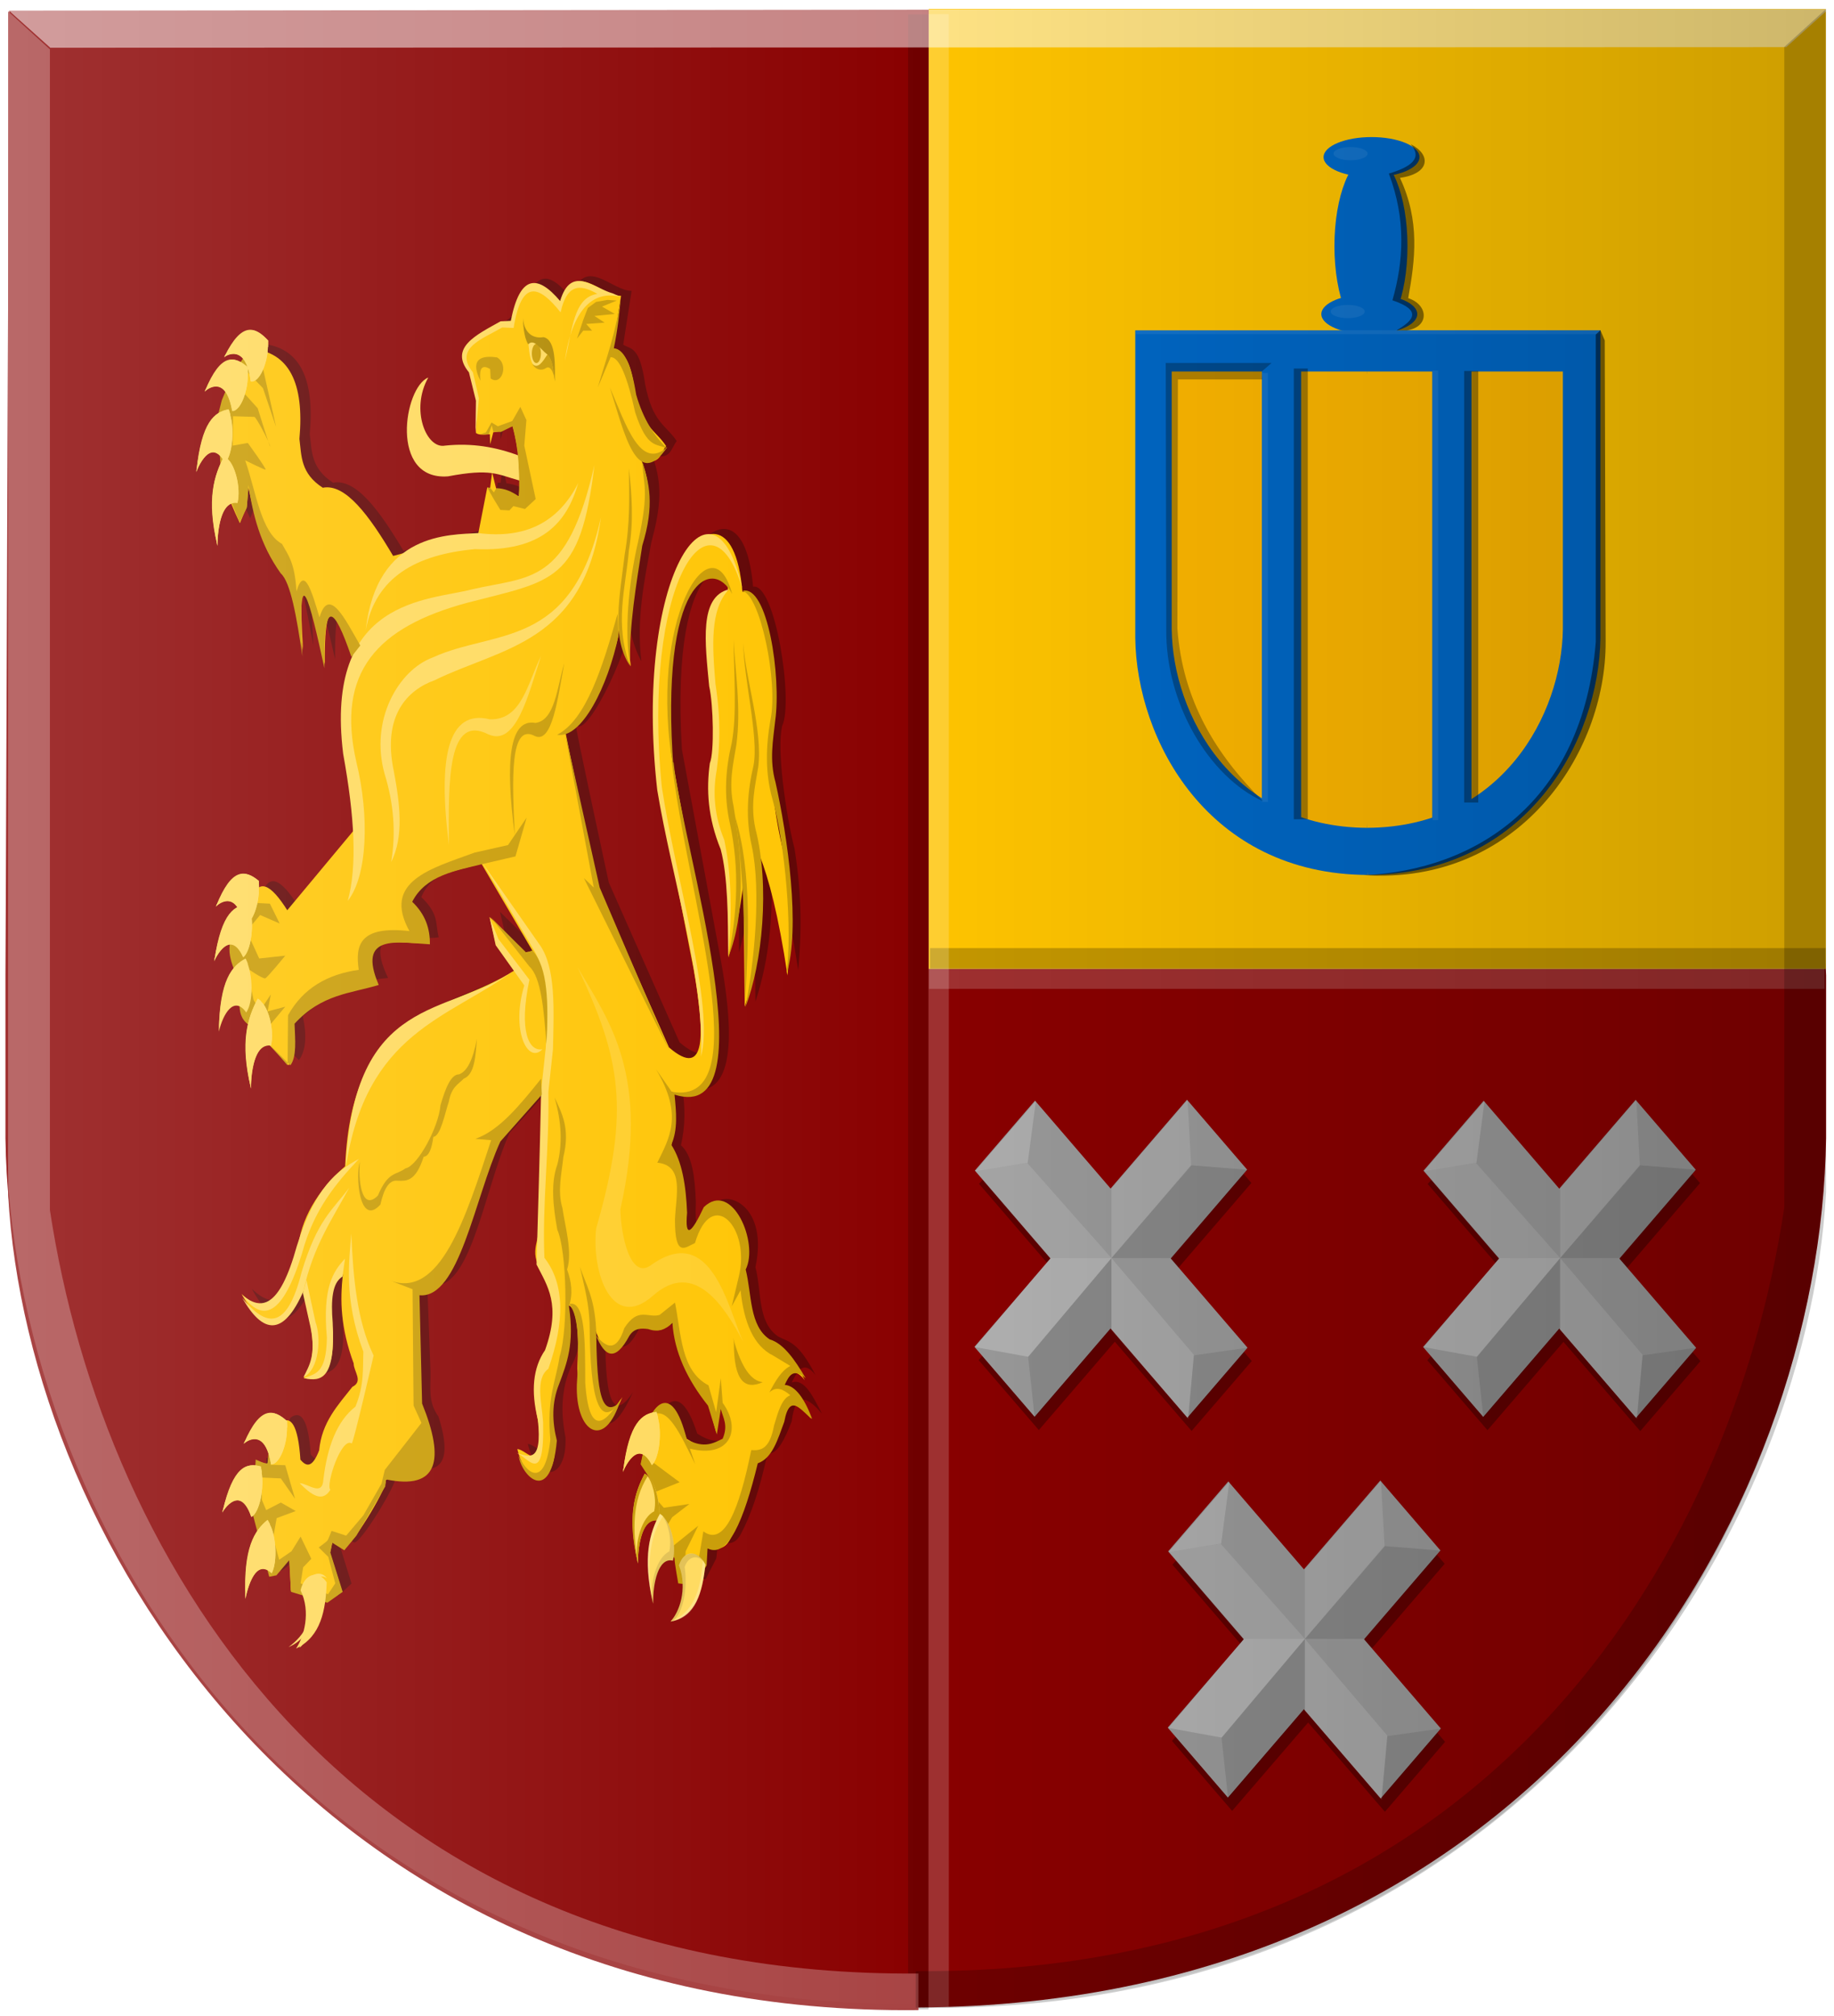
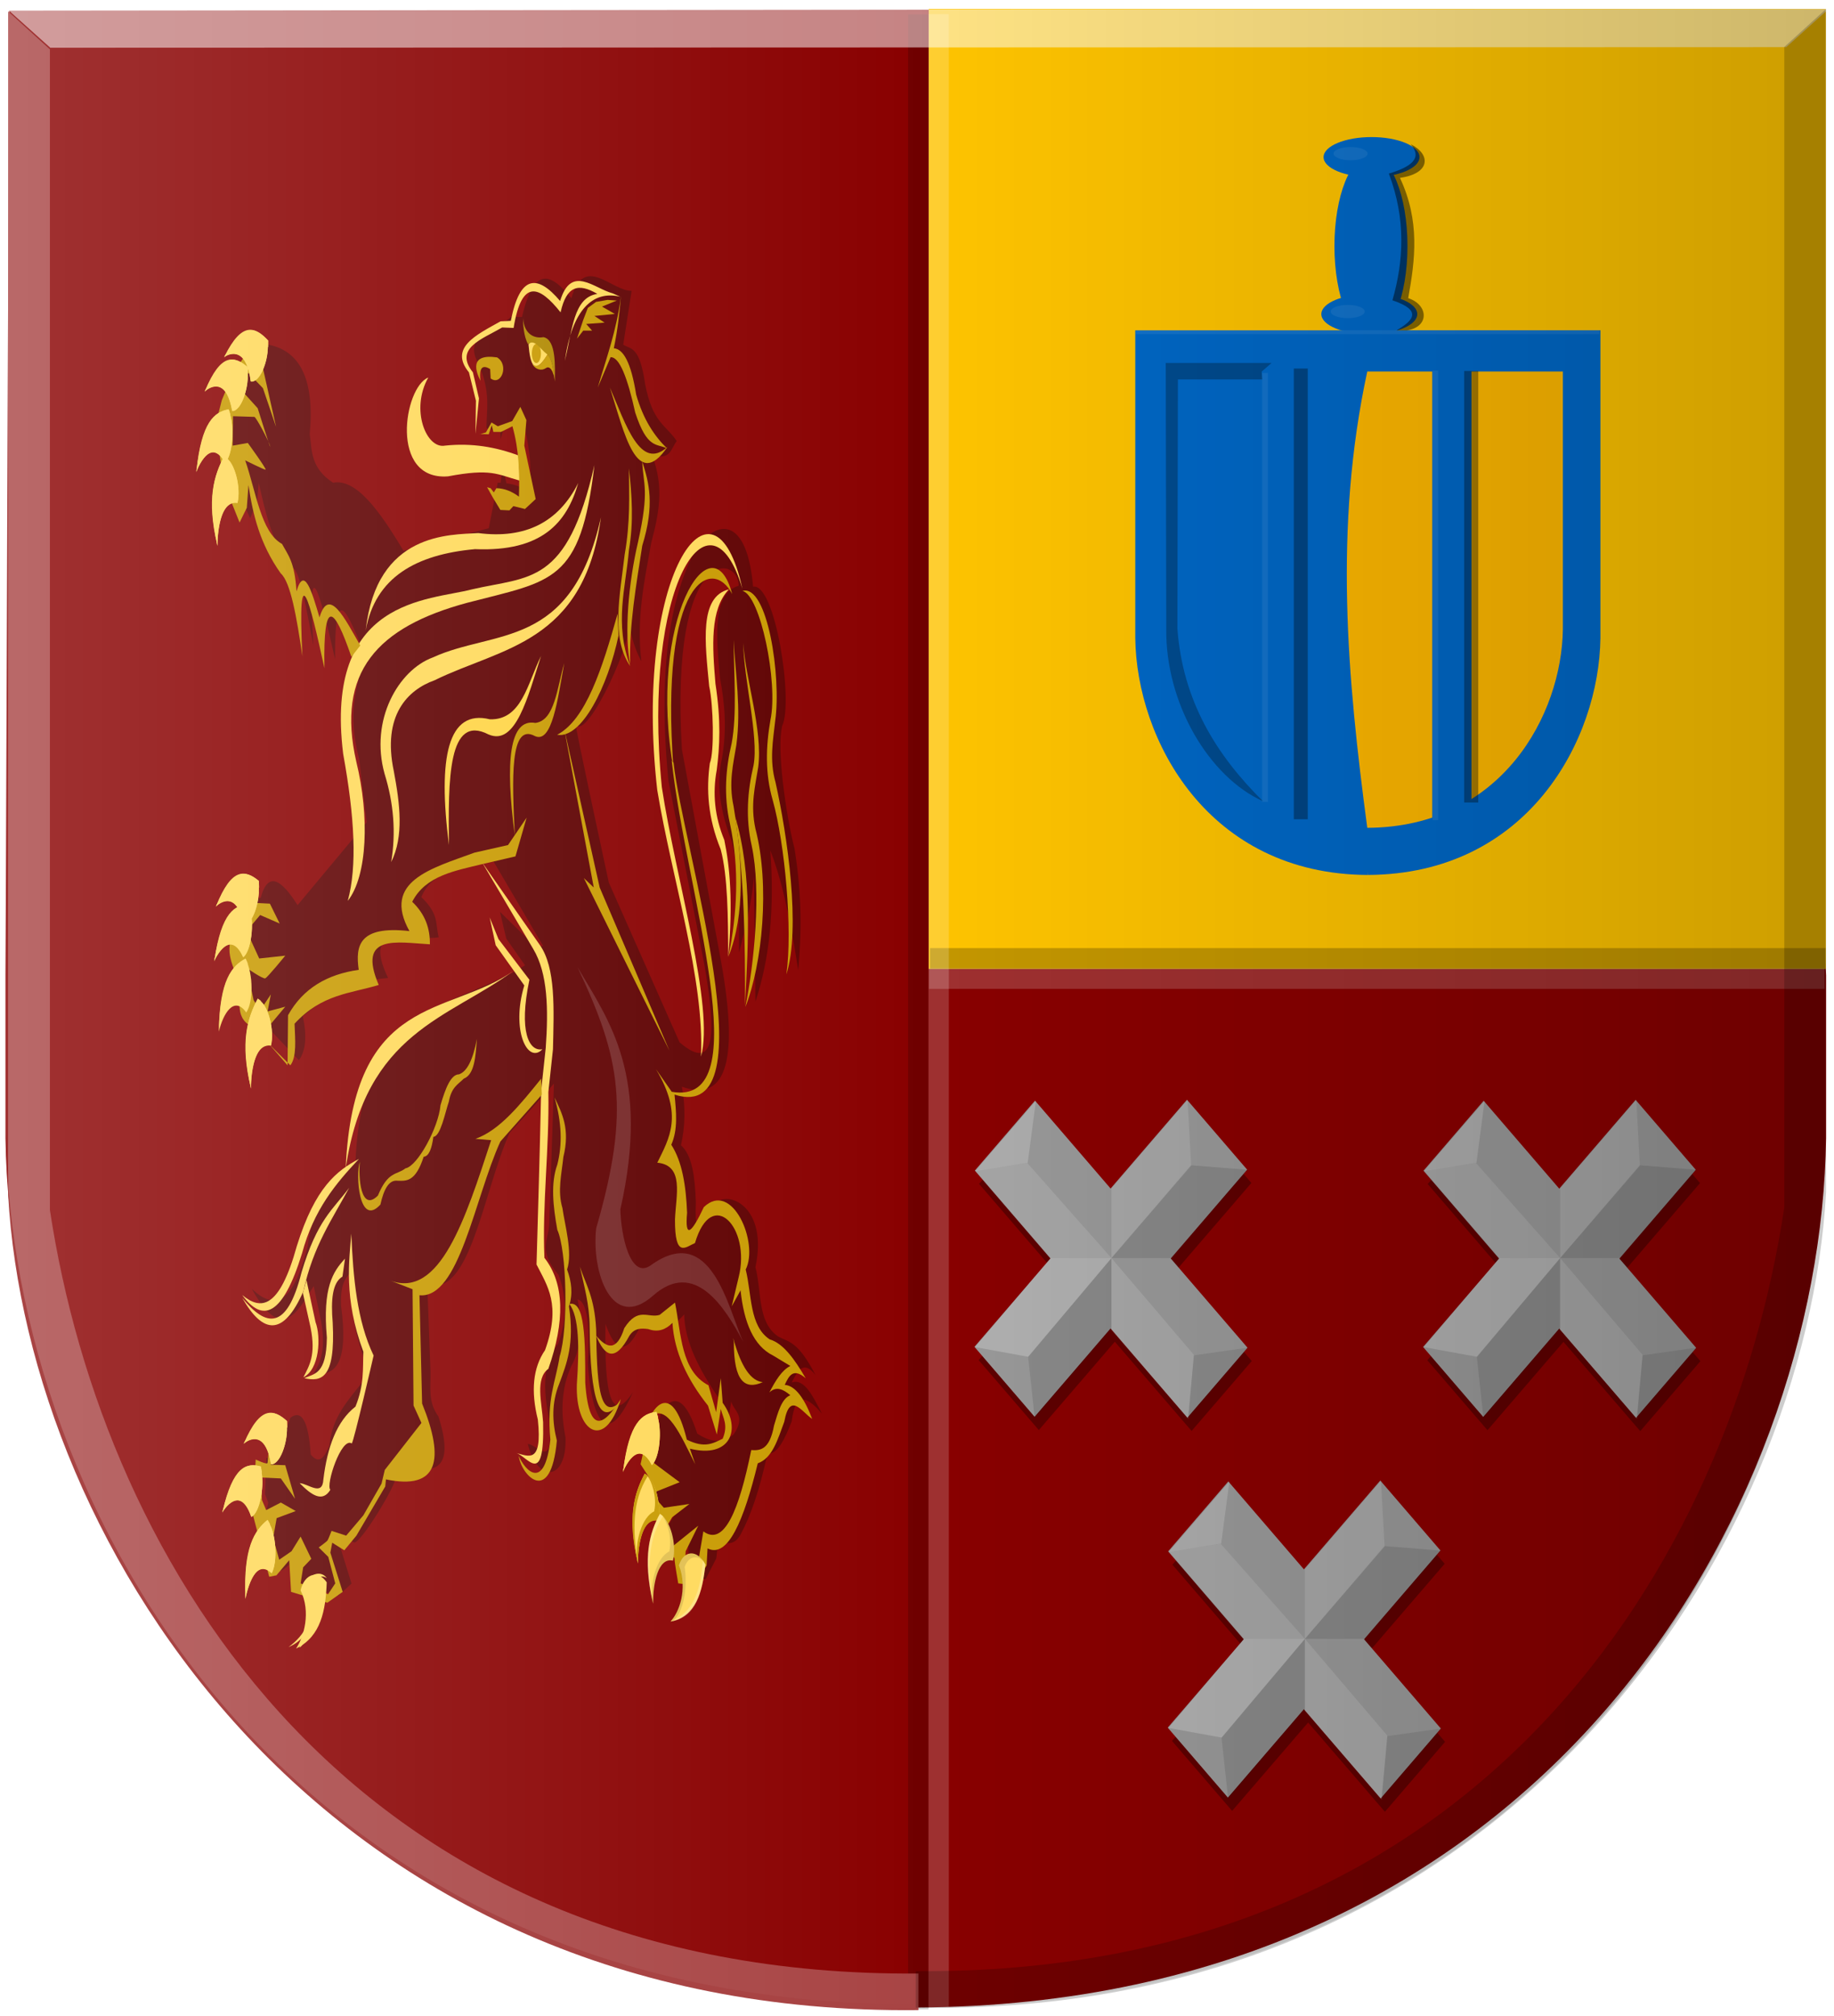
<svg xmlns="http://www.w3.org/2000/svg" xmlns:ns1="http://www.inkscape.org/namespaces/inkscape" xmlns:ns2="http://sodipodi.sourceforge.net/DTD/sodipodi-0.dtd" xmlns:xlink="http://www.w3.org/1999/xlink" width="452.77" height="497.613" id="svg2" version="1.1" ns1:version="0.48.4 r9939" ns2:docname="Ulvenhout wapen.svg">
  <defs id="defs4">
    <filter color-interpolation-filters="sRGB" ns1:collect="always" id="filter28314-1">
      <feGaussianBlur ns1:collect="always" stdDeviation="1.475" id="feGaussianBlur28316-0" />
    </filter>
    <linearGradient y2="78.148" x2="21.327" y1="78.148" x1="-60.991" gradientTransform="matrix(2.763,0,0,2.71,-453.198,170.676)" gradientUnits="userSpaceOnUse" id="linearGradient9454-5-8-1" xlink:href="#linearGradient4497-2-6-7-4-3-7-9-1-3-1-4-9-4-3-6-9-0-7" ns1:collect="always" />
    <linearGradient ns1:collect="always" id="linearGradient4497-2-6-7-4-3-7-9-1-3-1-4-9-4-3-6-9-0-7">
      <stop style="stop-color:#ffffff;stop-opacity:1;" offset="0" id="stop4499-3-8-4-7-4-9-9-9-0-3-8-1-3-3-5-9-1-4" />
      <stop style="stop-color:#ffffff;stop-opacity:0;" offset="1" id="stop4501-3-5-3-3-1-5-7-7-0-9-6-3-9-4-0-8-2-0" />
    </linearGradient>
    <linearGradient y2="78.148" x2="21.327" y1="78.148" x1="-60.991" gradientTransform="matrix(2.763,0,0,2.71,-46.054,165.444)" gradientUnits="userSpaceOnUse" id="linearGradient6595" xlink:href="#linearGradient4497-2-6-7-4-3-7-9-1-3-1-4-9-4-3-6-9-0-7" ns1:collect="always" />
    <linearGradient y2="76.131" x2="-51.395" y1="76.131" x1="-133.712" gradientTransform="matrix(-2.754,0,0,2.71,-769.412,178.823)" gradientUnits="userSpaceOnUse" id="linearGradient9420-1-5-9" xlink:href="#linearGradient3944-0-4-9-6-8-2-3-8-6-1-6-0-6-8-6-8-4-2-3-8-0-4" ns1:collect="always" />
    <linearGradient ns1:collect="always" id="linearGradient3944-0-4-9-6-8-2-3-8-6-1-6-0-6-8-6-8-4-2-3-8-0-4">
      <stop style="stop-color:#000000;stop-opacity:1;" offset="0" id="stop3946-9-5-7-1-0-7-1-4-5-3-9-9-1-8-0-0-3-0-1-2-9-8" />
      <stop style="stop-color:#000000;stop-opacity:0;" offset="1" id="stop3948-4-5-3-8-6-2-2-5-1-8-8-0-3-0-2-8-1-0-9-6-4-8" />
    </linearGradient>
    <linearGradient y2="76.131" x2="-51.395" y1="76.131" x1="-133.712" gradientTransform="matrix(-2.754,0,0,2.71,-130.923,171.789)" gradientUnits="userSpaceOnUse" id="linearGradient6629" xlink:href="#linearGradient3944-0-4-9-6-8-2-3-8-6-1-6-0-6-8-6-8-4-2-3-8-0-4" ns1:collect="always" />
  </defs>
  <ns2:namedview id="base" pagecolor="#ffffff" bordercolor="#666666" borderopacity="1.0" ns1:pageopacity="0.0" ns1:pageshadow="2" ns1:zoom="0.49497475" ns1:cx="149.81298" ns1:cy="285.3085" ns1:document-units="px" ns1:current-layer="layer1" showgrid="false" ns1:window-width="1600" ns1:window-height="837" ns1:window-x="-8" ns1:window-y="-8" ns1:window-maximized="1" fit-margin-top="0" fit-margin-left="0" fit-margin-right="0" fit-margin-bottom="0" />
  <g ns1:label="Laag 1" ns1:groupmode="layer" id="layer1" transform="translate(214.701,-129.139)">
    <path style="fill:#890000;fill-opacity:1;stroke:#000000;stroke-width:2.737px;stroke-linecap:butt;stroke-linejoin:miter;stroke-opacity:0" d="m 15.296,131.53 -227.723,0.232 -0.906,238.194 0,40.178 c 1.256,92.05 69.975,213.947 224.718,214.613 z" id="path2836" ns2:nodetypes="cccccc" ns1:connector-curvature="0" />
    <path style="fill:#890000;fill-opacity:1;stroke:#000000;stroke-width:2.737px;stroke-linecap:butt;stroke-linejoin:miter;stroke-opacity:0" d="m 14.539,135.81 210.576,4.5 11,229.646 0,40.159 C 234.859,502.166 166.14,624.063 11.397,624.729 -11.547,462.903 -24.266,304.76 14.539,135.81 z" id="path2836-5" ns2:nodetypes="cccccc" ns1:connector-curvature="0" />
    <rect style="fill:#ffc400;fill-opacity:1;stroke:#000000;stroke-width:1.121;stroke-miterlimit:4;stroke-opacity:0;stroke-dasharray:none" id="rect8242" width="221.479" height="236.984" x="14.578" y="131.341" />
    <rect style="fill:#5e0000;fill-opacity:1;stroke:#000000;stroke-width:0.964;stroke-miterlimit:4;stroke-opacity:0;stroke-dasharray:none" id="rect9142" width="80.482" height="22.781" x="-311.447" y="425.911" transform="matrix(0.652,-0.758,0.652,0.758,0,0)" />
    <rect style="fill:#5e0000;fill-opacity:1;stroke:#000000;stroke-width:0.964;stroke-miterlimit:4;stroke-opacity:0;stroke-dasharray:none" id="rect9142-1" width="80.475" height="22.783" x="397.285" y="259.888" transform="matrix(0.652,0.758,-0.652,0.758,0,0)" />
    <rect style="fill:#999999;fill-opacity:1;stroke:#000000;stroke-width:0.964;stroke-miterlimit:4;stroke-opacity:0;stroke-dasharray:none" id="rect9142-5" width="80.482" height="22.781" x="-310.085" y="422.945" transform="matrix(0.652,-0.758,0.652,0.758,0,0)" />
    <rect style="fill:#999999;fill-opacity:1;stroke:#000000;stroke-width:0.964;stroke-miterlimit:4;stroke-opacity:0;stroke-dasharray:none" id="rect9142-1-2" width="80.475" height="22.783" x="394.318" y="258.526" transform="matrix(0.652,0.758,-0.652,0.758,0,0)" />
    <path style="fill:#ffffff;fill-opacity:0.126;stroke:#000000;stroke-width:0.828px;stroke-linecap:butt;stroke-linejoin:miter;stroke-opacity:0" d="m 73.857,512.163 12.822,-1.898 20.761,23.464 -15.011,0 z" id="path9206" ns1:connector-curvature="0" />
    <path style="fill:#000000;fill-opacity:0.102;stroke:#000000;stroke-width:0.828px;stroke-linecap:butt;stroke-linejoin:miter;stroke-opacity:0" d="m 107.44,533.728 0,17.292 -18.936,22.22 -1.633,-15.074 z" id="path9208" ns1:connector-curvature="0" />
    <path style="fill:#ffffff;fill-opacity:0.142;stroke:#000000;stroke-width:0.828px;stroke-linecap:butt;stroke-linejoin:miter;stroke-opacity:0" d="m 107.44,533.728 20.346,23.88 -1.345,15.856 -19.002,-21.997 z" id="path9210" ns1:connector-curvature="0" />
    <path style="fill:#000000;fill-opacity:0.111;stroke:#000000;stroke-width:0.828px;stroke-linecap:butt;stroke-linejoin:miter;stroke-opacity:0" d="m 141.137,511.939 -13.927,-1.117 -19.77,22.906 14.776,0 z" id="path9212" ns1:connector-curvature="0" />
    <path style="fill:#ffffff;fill-opacity:0.135;stroke:#000000;stroke-width:0.828px;stroke-linecap:butt;stroke-linejoin:miter;stroke-opacity:0" d="m 107.44,516.538 0,17.19 19.674,-22.962 -0.882,-16.086 z" id="path9214" ns1:connector-curvature="0" />
    <path style="fill:#ffffff;fill-opacity:0.203;stroke:#000000;stroke-width:0.828px;stroke-linecap:butt;stroke-linejoin:miter;stroke-opacity:0" d="m 88.792,494.911 -2.017,15.298 -12.918,2.01 z" id="path9216" ns1:connector-curvature="0" />
    <path style="fill:#000000;fill-opacity:0.095;stroke:#000000;stroke-width:0.828px;stroke-linecap:butt;stroke-linejoin:miter;stroke-opacity:0" d="m 141.194,555.836 -13.379,1.895 -1.494,15.554 z" id="path9218" ns1:connector-curvature="0" />
    <path style="fill:#ffffff;fill-opacity:0.228;stroke:#ffffff;stroke-width:0.828px;stroke-linecap:butt;stroke-linejoin:miter;stroke-opacity:0" d="m 107.44,533.728 -15.011,0 -18.662,21.978 13.095,2.38 z" id="path9220" ns1:connector-curvature="0" />
    <rect style="fill:#5e0000;fill-opacity:1;stroke:#000000;stroke-width:0.964;stroke-miterlimit:4;stroke-opacity:0;stroke-dasharray:none" id="rect9142-7" width="80.482" height="22.781" x="-286.033" y="327.304" transform="matrix(0.652,-0.758,0.652,0.758,0,0)" />
    <rect style="fill:#5e0000;fill-opacity:1;stroke:#000000;stroke-width:0.964;stroke-miterlimit:4;stroke-opacity:0;stroke-dasharray:none" id="rect9142-1-6" width="80.475" height="22.783" x="298.678" y="234.474" transform="matrix(0.652,0.758,-0.652,0.758,0,0)" />
    <rect style="fill:#999999;fill-opacity:1;stroke:#000000;stroke-width:0.964;stroke-miterlimit:4;stroke-opacity:0;stroke-dasharray:none" id="rect9142-5-1" width="80.482" height="22.781" x="-284.671" y="324.337" transform="matrix(0.652,-0.758,0.652,0.758,0,0)" />
    <rect style="fill:#999999;fill-opacity:1;stroke:#000000;stroke-width:0.964;stroke-miterlimit:4;stroke-opacity:0;stroke-dasharray:none" id="rect9142-1-2-4" width="80.475" height="22.783" x="295.711" y="233.112" transform="matrix(0.652,0.758,-0.652,0.758,0,0)" />
    <path style="fill:#ffffff;fill-opacity:0.126;stroke:#000000;stroke-width:0.828px;stroke-linecap:butt;stroke-linejoin:miter;stroke-opacity:0" d="m 26.099,418.153 12.822,-1.898 20.761,23.464 -15.011,0 z" id="path9206-2" ns1:connector-curvature="0" />
    <path style="fill:#000000;fill-opacity:0.102;stroke:#000000;stroke-width:0.828px;stroke-linecap:butt;stroke-linejoin:miter;stroke-opacity:0" d="m 59.682,439.719 0,17.292 -18.936,22.22 -1.633,-15.074 z" id="path9208-3" ns1:connector-curvature="0" />
    <path style="fill:#ffffff;fill-opacity:0.142;stroke:#000000;stroke-width:0.828px;stroke-linecap:butt;stroke-linejoin:miter;stroke-opacity:0" d="M 59.682,439.719 80.029,463.599 78.684,479.455 59.682,457.458 z" id="path9210-2" ns1:connector-curvature="0" />
    <path style="fill:#000000;fill-opacity:0.111;stroke:#000000;stroke-width:0.828px;stroke-linecap:butt;stroke-linejoin:miter;stroke-opacity:0" d="m 93.379,417.93 -13.927,-1.117 -19.77,22.906 14.776,0 z" id="path9212-2" ns1:connector-curvature="0" />
    <path style="fill:#ffffff;fill-opacity:0.135;stroke:#000000;stroke-width:0.828px;stroke-linecap:butt;stroke-linejoin:miter;stroke-opacity:0" d="m 59.682,422.529 0,17.19 19.674,-22.962 -0.882,-16.086 z" id="path9214-1" ns1:connector-curvature="0" />
    <path style="fill:#ffffff;fill-opacity:0.203;stroke:#000000;stroke-width:0.828px;stroke-linecap:butt;stroke-linejoin:miter;stroke-opacity:0" d="m 41.034,400.902 -2.017,15.298 -12.918,2.01 z" id="path9216-6" ns1:connector-curvature="0" />
    <path style="fill:#000000;fill-opacity:0.095;stroke:#000000;stroke-width:0.828px;stroke-linecap:butt;stroke-linejoin:miter;stroke-opacity:0" d="m 93.436,461.827 -13.379,1.895 -1.494,15.554 z" id="path9218-8" ns1:connector-curvature="0" />
    <path style="fill:#ffffff;fill-opacity:0.228;stroke:#ffffff;stroke-width:0.828px;stroke-linecap:butt;stroke-linejoin:miter;stroke-opacity:0" d="m 59.682,439.719 -15.011,0 -18.662,21.978 13.095,2.38 z" id="path9220-5" ns1:connector-curvature="0" />
    <rect style="fill:#5e0000;fill-opacity:1;stroke:#000000;stroke-width:0.964;stroke-miterlimit:4;stroke-opacity:0;stroke-dasharray:none" id="rect9142-76" width="80.482" height="22.781" x="-201.117" y="412.264" transform="matrix(0.652,-0.758,0.652,0.758,0,0)" />
    <rect style="fill:#5e0000;fill-opacity:1;stroke:#000000;stroke-width:0.964;stroke-miterlimit:4;stroke-opacity:0;stroke-dasharray:none" id="rect9142-1-1" width="80.475" height="22.783" x="383.638" y="149.558" transform="matrix(0.652,0.758,-0.652,0.758,0,0)" />
    <rect style="fill:#999999;fill-opacity:1;stroke:#000000;stroke-width:0.964;stroke-miterlimit:4;stroke-opacity:0;stroke-dasharray:none" id="rect9142-5-8" width="80.482" height="22.781" x="-199.755" y="409.297" transform="matrix(0.652,-0.758,0.652,0.758,0,0)" />
    <rect style="fill:#999999;fill-opacity:1;stroke:#000000;stroke-width:0.964;stroke-miterlimit:4;stroke-opacity:0;stroke-dasharray:none" id="rect9142-1-2-9" width="80.475" height="22.783" x="380.671" y="148.196" transform="matrix(0.652,0.758,-0.652,0.758,0,0)" />
    <path style="fill:#ffffff;fill-opacity:0.126;stroke:#000000;stroke-width:0.828px;stroke-linecap:butt;stroke-linejoin:miter;stroke-opacity:0" d="m 136.876,418.153 12.822,-1.898 20.761,23.464 -15.011,0 z" id="path9206-27" ns1:connector-curvature="0" />
    <path style="fill:#000000;fill-opacity:0.102;stroke:#000000;stroke-width:0.828px;stroke-linecap:butt;stroke-linejoin:miter;stroke-opacity:0" d="m 170.459,439.719 0,17.292 -18.936,22.22 -1.633,-15.074 z" id="path9208-9" ns1:connector-curvature="0" />
    <path style="fill:#ffffff;fill-opacity:0.142;stroke:#000000;stroke-width:0.828px;stroke-linecap:butt;stroke-linejoin:miter;stroke-opacity:0" d="m 170.459,439.719 20.346,23.88 -1.345,15.856 -19.002,-21.997 z" id="path9210-5" ns1:connector-curvature="0" />
    <path style="fill:#000000;fill-opacity:0.111;stroke:#000000;stroke-width:0.828px;stroke-linecap:butt;stroke-linejoin:miter;stroke-opacity:0" d="m 204.156,417.93 -13.927,-1.117 -19.77,22.906 14.776,0 z" id="path9212-4" ns1:connector-curvature="0" />
    <path style="fill:#ffffff;fill-opacity:0.135;stroke:#000000;stroke-width:0.828px;stroke-linecap:butt;stroke-linejoin:miter;stroke-opacity:0" d="m 170.459,422.529 0,17.19 19.674,-22.962 -0.882,-16.086 z" id="path9214-3" ns1:connector-curvature="0" />
    <path style="fill:#ffffff;fill-opacity:0.203;stroke:#000000;stroke-width:0.828px;stroke-linecap:butt;stroke-linejoin:miter;stroke-opacity:0" d="m 151.811,400.902 -2.017,15.298 -12.918,2.01 z" id="path9216-1" ns1:connector-curvature="0" />
    <path style="fill:#000000;fill-opacity:0.095;stroke:#000000;stroke-width:0.828px;stroke-linecap:butt;stroke-linejoin:miter;stroke-opacity:0" d="m 204.213,461.827 -13.379,1.895 -1.494,15.554 z" id="path9218-2" ns1:connector-curvature="0" />
    <path style="fill:#ffffff;fill-opacity:0.228;stroke:#ffffff;stroke-width:0.828px;stroke-linecap:butt;stroke-linejoin:miter;stroke-opacity:0" d="m 170.459,439.719 -15.011,0 -18.662,21.978 13.095,2.38 z" id="path9220-3" ns1:connector-curvature="0" />
    <path style="fill:#0068c7;fill-opacity:1;stroke:#000000;stroke-width:0.722px;stroke-linecap:butt;stroke-linejoin:miter;stroke-opacity:0" d="m 122.986,210.681 -57.417,0 0,75.976 c 0.321,25.084 17.879,58.302 57.417,58.483 z" id="path2836-1" ns2:nodetypes="ccccc" ns1:connector-curvature="0" />
    <path style="fill:#0068c7;fill-opacity:1;stroke:#000000;stroke-width:0.722px;stroke-linecap:butt;stroke-linejoin:miter;stroke-opacity:0" d="m 122.989,210.676 57.417,0 0,75.976 c -0.321,25.084 -17.879,58.302 -57.417,58.483 -5.862,-44.099 -9.915,-88.42 0,-134.46 z" id="path2836-5-2" ns2:nodetypes="ccccc" ns1:connector-curvature="0" />
-     <path style="fill:#ffb800;fill-opacity:1;stroke:#000000;stroke-width:0.606px;stroke-linecap:butt;stroke-linejoin:miter;stroke-opacity:0" d="m 122.846,220.851 -48.283,0 0,63.656 c 0.27,21.017 15.035,48.848 48.283,49 z" id="path2836-1-0" ns2:nodetypes="ccccc" ns1:connector-curvature="0" />
    <path style="fill:#ffb800;fill-opacity:1;stroke:#000000;stroke-width:0.606px;stroke-linecap:butt;stroke-linejoin:miter;stroke-opacity:0" d="m 122.848,220.847 48.283,0 0,63.656 c -0.27,21.017 -15.035,48.848 -48.283,49 -4.93,-36.948 -8.338,-74.082 0,-112.656 z" id="path2836-5-2-7" ns2:nodetypes="ccccc" ns1:connector-curvature="0" />
    <path ns2:type="arc" style="fill:#0068c7;fill-opacity:1;stroke:#000000;stroke-width:1;stroke-miterlimit:4;stroke-opacity:0;stroke-dasharray:none" id="path9758" ns2:cx="719.6579" ns2:cy="188.80803" ns2:rx="9.0156116" ns2:ry="22.45064" d="m 728.674,188.808 c 0,12.399 -4.036,22.451 -9.016,22.451 -4.979,0 -9.016,-10.051 -9.016,-22.451 0,-12.399 4.036,-22.451 9.016,-22.451 4.979,0 9.016,10.051 9.016,22.451 z" transform="translate(-595.905,1.071)" />
    <path ns2:type="arc" style="fill:#0068c7;fill-opacity:1;stroke:#000000;stroke-width:1;stroke-miterlimit:4;stroke-opacity:0;stroke-dasharray:none" id="path9760" ns2:cx="718.95081" ns2:cy="164.94318" ns2:rx="11.844039" ns2:ry="4.9497476" d="m 730.795,164.943 c 0,2.734 -5.303,4.95 -11.844,4.95 -6.541,0 -11.844,-2.216 -11.844,-4.95 0,-2.734 5.303,-4.95 11.844,-4.95 6.541,0 11.844,2.216 11.844,4.95 z" transform="translate(-595.052,2.986)" />
    <path ns2:type="arc" style="fill:#0068c7;fill-opacity:1;stroke:#000000;stroke-width:1;stroke-miterlimit:4;stroke-opacity:0;stroke-dasharray:none" id="path9760-1" ns2:cx="718.95081" ns2:cy="164.94318" ns2:rx="11.844039" ns2:ry="4.9497476" d="m 730.795,164.943 c 0,2.734 -5.303,4.95 -11.844,4.95 -6.541,0 -11.844,-2.216 -11.844,-4.95 0,-2.734 5.303,-4.95 11.844,-4.95 6.541,0 11.844,2.216 11.844,4.95 z" transform="translate(-595.606,41.74)" />
    <rect style="fill:#0068c7;fill-opacity:1;stroke:#000000;stroke-width:1.317;stroke-miterlimit:4;stroke-opacity:0;stroke-dasharray:none" id="rect9780" width="9.683" height="112.034" x="96.829" y="219.804" />
    <rect style="fill:#0068c7;fill-opacity:1;stroke:#000000;stroke-width:1.317;stroke-miterlimit:4;stroke-opacity:0;stroke-dasharray:none" id="rect9780-7" width="9.683" height="112.034" x="138.887" y="220.003" />
    <path ns2:type="arc" style="fill:#ffffff;fill-opacity:0.077;stroke:#000000;stroke-width:1;stroke-miterlimit:4;stroke-opacity:0;stroke-dasharray:none" id="path9800" ns2:cx="718.68567" ns2:cy="161.05409" ns2:rx="6.4523492" ns2:ry="1.9445436" d="m 725.138,161.054 c 0,1.074 -2.889,1.945 -6.452,1.945 -3.564,0 -6.452,-0.871 -6.452,-1.945 0,-1.074 2.889,-1.945 6.452,-1.945 3.564,0 6.452,0.871 6.452,1.945 z" transform="matrix(0.65,0,0,0.84,-348.424,31.78)" />
    <path ns2:type="arc" style="fill:#ffffff;fill-opacity:0.077;stroke:#000000;stroke-width:1;stroke-miterlimit:4;stroke-opacity:0;stroke-dasharray:none" id="path9800-7" ns2:cx="718.68567" ns2:cy="161.05409" ns2:rx="6.4523492" ns2:ry="1.9445436" d="m 725.138,161.054 c 0,1.074 -2.889,1.945 -6.452,1.945 -3.564,0 -6.452,-0.871 -6.452,-1.945 0,-1.074 2.889,-1.945 6.452,-1.945 3.564,0 6.452,0.871 6.452,1.945 z" transform="matrix(0.65,0,0,0.84,-349.131,70.759)" />
    <rect style="fill:#ffffff;fill-opacity:0.077;stroke:#000000;stroke-width:1.111;stroke-miterlimit:4;stroke-opacity:0;stroke-dasharray:none" id="rect9820" width="114.441" height="0.95" x="65.693" y="210.668" />
    <rect style="fill:#ffffff;fill-opacity:0.077;stroke:#000000;stroke-width:1.349;stroke-miterlimit:4;stroke-opacity:0;stroke-dasharray:none" id="rect9822" width="1.418" height="105.893" x="96.881" y="221.217" />
    <rect style="fill:#ffffff;fill-opacity:0.077;stroke:#000000;stroke-width:1.371;stroke-miterlimit:4;stroke-opacity:0;stroke-dasharray:none" id="rect9822-7" width="1.397" height="110.998" x="138.964" y="220.609" />
    <rect style="fill:#000000;fill-opacity:0.335;stroke:#000000;stroke-width:2.155;stroke-miterlimit:4;stroke-opacity:0;stroke-dasharray:none" id="rect9822-73" width="3.442" height="111.275" x="104.708" y="220.117" />
    <rect style="fill:#000000;fill-opacity:0.335;stroke:#000000;stroke-width:2.119;stroke-miterlimit:4;stroke-opacity:0;stroke-dasharray:none" id="rect9822-73-3" width="3.477" height="106.538" x="146.763" y="220.718" />
    <path style="fill:#000000;fill-opacity:0.283;stroke:#000000;stroke-width:1px;stroke-linecap:butt;stroke-linejoin:miter;stroke-opacity:0" d="m 99.22,218.744 -2.438,2.127 0.125,1.939 -20.812,0 -0.125,61.498 c 1.277,17.742 9.546,31.198 21.125,42.625 -13.208,-5.933 -24.188,-24.064 -23.875,-42.875 l -0.125,-65.314 z" id="path9871" ns1:connector-curvature="0" ns2:nodetypes="ccccccccc" />
-     <path style="fill:#000000;fill-opacity:0.502;stroke:#000000;stroke-width:1px;stroke-linecap:butt;stroke-linejoin:miter;stroke-opacity:0" d="m 180.41,210.679 -1.149,1.039 0,75.881 c -3.137,39.644 -29.805,56.419 -57.228,57.585 38.028,2.477 59.772,-29.791 59.659,-57.629 l -0.221,-74.379 z" id="path9873" ns1:connector-curvature="0" ns2:nodetypes="ccccccc" />
    <path style="fill:#000000;fill-opacity:0.465;stroke:#000000;stroke-width:1px;stroke-linecap:butt;stroke-linejoin:miter;stroke-opacity:0" d="m 133.564,164.739 c 3.039,3.491 0.017,5.634 -5.392,7.248 4.276,11.359 3.653,21.575 0.884,31.289 7.362,2.475 5.29,4.95 0.972,7.425 l 2.563,0 c 5.689,-0.832 5.368,-6.334 0.354,-7.955 1.729,-9.485 2.955,-19.056 -2.033,-29.698 7.486,-1.027 7.757,-5.748 2.652,-8.309 z" id="path9875" ns1:connector-curvature="0" ns2:nodetypes="cccccccc" />
    <rect style="fill:#000000;fill-opacity:0.234;stroke:#000000;stroke-width:0.757;stroke-miterlimit:4;stroke-opacity:0;stroke-dasharray:none" id="rect10003" width="221.098" height="5.092" x="14.894" y="363.203" />
    <rect style="fill:#ffffff;fill-opacity:0.188;stroke:#000000;stroke-width:0.757;stroke-miterlimit:4;stroke-opacity:0;stroke-dasharray:none" id="rect10003-6" width="221.098" height="5.092" x="14.647" y="368.163" />
    <rect style="fill:#ffffff;fill-opacity:0.188;stroke:#000000;stroke-width:1.125;stroke-miterlimit:4;stroke-opacity:0;stroke-dasharray:none" id="rect10003-6-0" width="492.486" height="5.042" x="-625.124" y="14.501" transform="matrix(0,-1,1,0,0,0)" />
    <rect style="fill:#000000;fill-opacity:0.188;stroke:#000000;stroke-width:1.125;stroke-miterlimit:4;stroke-opacity:0;stroke-dasharray:none" id="rect10003-6-0-3" width="492.486" height="5.042" x="-625.185" y="9.494" transform="matrix(0,-1,1,0,0,0)" />
    <path style="fill:#ffffff;fill-opacity:0.519;stroke:#000000;stroke-width:2.737px;stroke-linecap:butt;stroke-linejoin:miter;stroke-opacity:0" d="m -212.756,131.53 10.462,9.393 428.578,-0.141 10.417,-9.394 z" id="path4533" ns1:connector-curvature="0" ns2:nodetypes="ccccc" />
    <path style="fill:#a84444;fill-opacity:1;stroke:#000000;stroke-width:2.737px;stroke-linecap:butt;stroke-linejoin:miter;stroke-opacity:0" d="m -212.695,131.946 10.316,9.373 0,286.533 c 13.238,87.517 74.891,189.575 214.403,188.489 l 0,9.024 c -146.771,1.692 -219.886,-114.487 -224.718,-201.313 z" id="path4509-9-6" ns2:nodetypes="ccccccc" ns1:connector-curvature="0" />
    <path style="fill:#000000;fill-opacity:0.196;stroke:#000000;stroke-width:2.737px;stroke-linecap:butt;stroke-linejoin:miter;stroke-opacity:0" d="m 236.113,131.351 -10.316,9.373 0,286.533 C 212.559,514.775 150.906,616.832 11.395,615.746 l 0,9.024 C 158.062,627.486 231.259,510.494 236.113,423.457 l 0,-292.106 z" id="path4509-9" ns2:nodetypes="ccccccc" ns1:connector-curvature="0" />
    <path style="fill:#000000;fill-opacity:0.316;stroke:#000000;stroke-width:1px;stroke-linecap:butt;stroke-linejoin:miter;stroke-opacity:0;filter:url(#filter28314-1)" d="m 209.258,22.565 c -8.906,-5.322 -17.439,-8.329 -23.438,4.375 l -5.312,0 c -6.83,3.286 -23.823,3.993 -15,11.25 5.48,6.629 3.45,10.255 3.438,14.688 0.929,0.482 3.572,0.449 6.562,0.312 l 0.156,2.344 1.484,-2.812 c 4.161,-0.07 6.982,-1.283 9.297,-1.406 2.176,4.802 4.373,9.592 2.812,16.406 -4.269,-1.21 -7.754,-1.74 -10.781,-1.875 l -1.875,-3.75 -0.938,3.594 -1.406,0 -4.219,10.625 -40.469,5.312 c -11.376,-9.446 -22.645,-16.995 -33.438,-15.938 -10.628,-3.394 -10.063,-7.447 -11.094,-11.406 2.407,-13.101 -4.91,-20.367 -23.125,-21.094 l -8.125,6.25 c -4.09,4.852 -10.092,9.066 -5.781,16.719 -2.251,5.568 2.884,11.664 8.75,17.812 l 3.281,-3.906 0.781,-4.375 c 3.237,7.138 6.48,14.275 15.469,19.688 4.052,0.281 6.933,9.396 10.469,18.281 -2.896,-22.482 2.698,-13.361 10.312,3.281 -0.267,-21.825 8.34,-6.676 14.688,-0.938 -4.762,6.85 -8.926,13.9 -3.281,24.219 l 3.594,14.844 -32.813,19.375 c -7.616,-5.922 -13.993,-8.125 -17.5,-1.719 -4.593,0.942 -11.187,0.599 -7.969,6.562 -3.264,4.91 -0.09,8.748 3.594,12.5 -2.455,6.282 1.106,8.863 6.25,10.469 l 16.25,8.438 c 3.366,-2.219 3.811,-5.737 1.875,-10.312 10.445,-4.186 21.354,-8.188 40.469,-8.906 -13.075,-13.5 11.817,-8.422 24.062,-9.531 -1.709,-2.963 0.384,-5.341 -8.281,-9.375 5.233,-6.4 20.417,-7.113 33.438,-9.062 l 24.375,20.469 -3.281,0.312 -17.188,-8.281 2.969,6.25 8.906,6.25 c -32.091,10.191 -77.134,7.919 -80.469,45.781 -13.264,5.758 -21.175,12.319 -22.656,19.844 -5.389,10.512 -12.967,16.489 -26.562,10 14.091,12.689 21.579,5.572 29.375,-0.625 l 3.594,8.438 c 2.177,6.543 -0.397,9.39 -3.438,11.875 10.452,0.921 16.457,-2.605 12.812,-15.781 -0.403,-6.047 3.102,-6.669 5.781,-8.438 -1.353,5.982 -1.091,12.461 5.156,20.781 -0.064,1.837 4.734,4.161 -0.625,5.469 -6.876,4.302 -14.566,8.278 -15.781,14.844 -3.409,4.323 -6.215,3.725 -8.906,2.188 -1.087,-8.066 -4.477,-10.542 -9.688,-8.594 l -5.156,6.875 0.156,2.656 -6.406,-0.156 -0.625,8.438 1.562,2.031 -1.25,2.5 6.719,13.125 c 0,1.373 9.375,-3.273 9.375,-4.219 0,-0.625 0.781,7.969 0.781,7.969 l 17.656,2.344 6.25,-2.812 -5.313,-8.438 1.25,-2.656 5,1.406 c 2.152,1.435 21.187,-13.948 20.156,-15.469 -0.392,-0.578 9.219,-2.344 10.156,-1.875 0.938,0.469 -0.051,0.198 -0.051,0.198 5.803,0.224 18.688,1.119 10.054,-12.229 -5.112,-3.438 -3.61,-6.875 -3.753,-10.313 l -1.562,-20.781 c 20.15,3.965 26.78,-21.813 39.062,-35.156 l 21.094,-11.562 -2.244,32.984 c -0.286,3.534 -5.551,6.019 4.42,11.711 3.87,5.095 4.156,10.447 -0.221,16.131 -5.156,3.31 -8.393,7.939 -4.199,17.678 2.497,12.328 -5.692,5.748 -10.165,5.745 4.496,9.204 18.625,8.755 17.899,-1.547 -2.346,-5.793 -2.063,-11.368 2.652,-16.573 4.338,-3.852 5.821,-8.893 3.094,-15.689 4.977,0.645 5.751,6.754 4.861,15.026 1.391,10.652 7.583,21.808 21.434,6.629 -9.826,7.485 -13.815,1.348 -13.037,-15.91 4.535,6.472 9.829,7.37 16.131,0.884 2.655,-1.762 4.705,-4.612 10.165,-1.326 4.453,1.721 7.745,-0.041 11.049,-1.768 0.199,6.223 6.981,12.857 16.573,19.666 l 3.756,6.85 1.989,-6.187 c 1.223,2.334 7.273,3.289 1.105,7.734 -6.086,2.314 -11.735,1.566 -17.236,-0.221 -4.914,-7.513 -10.555,-9.935 -17.236,-5.082 l -4.419,11.049 7.071,4.419 -5.745,1.326 3.314,7.292 6.187,0 -4.64,3.977 7.071,5.303 4.198,-1.768 0.221,6.629 7.955,0.884 5.082,-4.861 0.884,-3.977 c 3.777,0.42 7.618,1.222 10.828,-1.768 4.463,-4.142 8.72,-9.936 12.595,-18.783 4.542,0.345 8.114,-3.193 11.491,-7.513 1.734,-7.037 7.354,-5.868 14.363,-1.768 -4.247,-4.054 -8.401,-8.386 -14.363,-7.292 2.772,-2.755 5.615,-5.354 11.27,-1.768 -8.513,-8.113 -12.716,-7.607 -17.899,-9.06 -9.853,-3.433 -7.544,-10.608 -10.607,-16.131 6.225,-14.205 -13.209,-18.218 -19.224,-14.805 -3.998,2.786 -9.979,11.523 -9.06,-0.442 -0.424,-5.784 -1.69,-10.973 -7.071,-13.258 2.045,-4.421 2.227,-8.985 0.442,-13.7 19.743,3.482 27.671,-4.609 18.562,-29.389 l -18.562,-49.497 c -5.745,-48.381 27.059,-45.405 26.959,-38.228 -12.511,1.862 -10.714,11.737 -8.839,21.655 2.192,5.786 3.37,11.827 0.884,18.783 -2.694,5.802 -0.913,12.244 4.64,19.224 4.176,8.263 3.227,17.259 3.535,26.075 2.645,-5.317 5.546,-10.121 7.071,-17.678 l 0.663,29.168 c 6.776,-10.017 9.133,-21.802 7.071,-35.355 4.419,5.595 8.839,13.669 13.258,28.063 1.476,-8.125 2.007,-16.88 -1.768,-28.505 -4.21,-8.028 -8.534,-23.679 -5.86,-28.505 1.015,-1.831 -1.171,-0.303 -0.328,-0.221 0.907,0.088 -0.309,0.734 0.373,0.018 5.369,-5.648 -3.338,-33.462 -13.852,-32.5 -3.172,-18.204 -20.461,-15.369 -29.168,-6.85 -14.947,15.32 -14.164,36.198 -11.049,52.149 l 17.015,42.868 c 5.337,15.123 6.302,25.984 -11.711,18.341 l -33.588,-37.344 c 0,0 -16.423,-37.442 -15.689,-36.902 5.396,3.969 28.912,-21.293 25.191,-24.749 0.646,3.315 2.378,6.629 5.966,9.944 -2.458,-10.008 1.418,-18.749 4.64,-27.621 3.431,-6.529 6.593,-13.089 0.221,-20.771 9.322,1.641 9.104,-1.488 11.932,-3.094 -5.174,-3.863 -11.412,-4.179 -15.006,-13.309 -2.629,-8.954 -6.661,-8.085 -10.406,-9.23 l 3.978,-12.595 c -9.709,0.067 -22.54,-8.788 -28.587,1.742 z" id="path23242-9" ns1:connector-curvature="0" ns2:nodetypes="ccccccccccccccccccccccccccccccccccccccccccccccccccccccccccccccccccsccccccssccccccccccccccccccccccccccccccccccccccccccccccccccccccccccccccsssccccccsccccccccc" transform="matrix(0.52,0,0,1.056,-182.453,178.941)" />
-     <path style="fill:#ffc400;fill-opacity:1;stroke:#000000;stroke-width:0.741px;stroke-linecap:butt;stroke-linejoin:miter;stroke-opacity:0" d="m -76.236,204 c -4.628,-5.621 -9.061,-8.796 -12.178,4.621 l -2.76,0 c -3.549,3.47 -12.379,4.217 -7.794,11.882 2.847,7.002 1.792,10.831 1.786,15.512 0.483,0.509 1.856,0.475 3.41,0.33 l 0.081,2.475 0.771,-2.97 c 2.162,-0.073 3.628,-1.355 4.831,-1.485 1.131,5.072 2.272,10.131 1.461,17.328 -2.218,-1.278 -4.029,-1.838 -5.602,-1.98 l -0.974,-3.961 -0.487,3.796 -0.731,0 -2.192,11.222 -21.028,5.611 c -5.911,-9.977 -11.767,-17.949 -17.374,-16.832 -5.522,-3.585 -5.229,-7.865 -5.764,-12.047 1.251,-13.836 -2.551,-21.51 -12.016,-22.278 l -4.222,6.601 c -2.125,5.124 -5.244,9.576 -3.004,17.658 -1.17,5.881 1.499,12.319 4.546,18.813 l 1.705,-4.126 0.406,-4.621 c 1.682,7.539 3.367,15.076 8.038,20.793 2.106,0.297 3.602,9.923 5.44,19.308 -1.505,-23.744 1.402,-14.112 5.358,3.465 -0.139,-23.05 4.333,-7.051 7.632,-0.99 -2.474,7.235 -4.638,14.68 -1.705,25.579 l 1.867,15.677 -17.049,20.463 c -3.958,-6.255 -7.271,-8.582 -9.093,-1.815 -2.387,0.995 -5.813,0.632 -4.141,6.931 -1.696,5.186 -0.047,9.239 1.867,13.202 -1.275,6.635 0.575,9.36 3.248,11.057 l 8.444,8.911 c 1.749,-2.344 1.98,-6.059 0.974,-10.892 5.427,-4.422 11.095,-8.648 21.028,-9.406 -6.794,-14.258 6.14,-8.895 12.503,-10.066 -0.888,-3.13 0.2,-5.642 -4.303,-9.902 2.719,-6.759 10.609,-7.512 17.374,-9.571 l 12.665,21.618 -1.705,0.33 -8.931,-8.746 1.543,6.601 4.628,6.601 c -16.675,10.763 -40.079,8.364 -41.812,48.352 -6.892,6.081 -11.002,13.01 -11.772,20.958 -2.8,11.102 -6.738,17.415 -13.802,10.562 7.322,13.401 11.213,5.885 15.263,-0.66 l 1.867,8.911 c 1.131,6.91 -0.206,9.918 -1.786,12.542 5.431,0.973 8.551,-2.752 6.657,-16.667 -0.209,-6.386 1.612,-7.044 3.004,-8.911 -0.703,6.318 -0.567,13.161 2.679,21.948 -0.033,1.94 2.46,4.395 -0.325,5.776 -3.573,4.543 -7.569,8.742 -8.2,15.677 -1.771,4.566 -3.229,3.934 -4.628,2.31 -0.565,-8.519 -2.326,-11.134 -5.034,-9.076 l -2.679,7.261 0.081,2.805 -3.329,-0.165 -0.325,8.911 0.812,2.145 -0.649,2.64 3.491,13.862 c 0,1.45 4.871,-3.457 4.871,-4.456 0,-0.66 0.406,8.416 0.406,8.416 l 9.174,2.475 3.248,-2.971 -2.76,-8.911 0.649,-2.805 2.598,1.485 c 1.118,1.515 11.009,-14.732 10.473,-16.337 -0.204,-0.611 4.79,-2.475 5.277,-1.98 0.487,0.495 -0.026,0.209 -0.026,0.209 3.015,0.237 9.71,1.182 5.224,-12.916 -2.656,-3.631 -1.876,-7.261 -1.95,-10.892 l -0.812,-21.948 c 10.47,4.187 13.915,-23.038 20.297,-37.131 l 10.96,-12.212 -1.166,34.836 c -0.148,3.732 -2.884,6.357 2.296,12.369 2.011,5.381 2.159,11.033 -0.115,17.037 -2.679,3.496 -4.361,8.385 -2.182,18.67 1.298,13.02 -2.958,6.071 -5.282,6.068 2.336,9.721 9.678,9.247 9.3,-1.634 -1.219,-6.119 -1.072,-12.006 1.378,-17.503 2.254,-4.068 3.024,-9.393 1.607,-16.57 2.586,0.681 2.988,7.134 2.526,15.87 0.723,11.25 3.94,23.032 11.137,7.001 -5.106,7.905 -7.178,1.424 -6.774,-16.803 2.356,6.835 5.107,7.784 8.382,0.933 1.379,-1.861 2.445,-4.871 5.282,-1.4 2.314,1.817 4.024,-0.041 5.741,-1.867 0.104,6.572 3.627,13.579 8.611,20.771 l 1.952,7.235 1.033,-6.535 c 0.635,2.465 3.779,3.473 0.574,8.168 -3.162,2.444 -6.098,1.654 -8.956,-0.233 -2.553,-7.934 -5.485,-10.493 -8.956,-5.368 l -2.296,11.669 3.674,4.668 -2.985,1.4 1.722,7.701 3.215,0 -2.411,4.201 3.674,5.601 2.181,-1.867 0.115,7.001 4.133,0.934 2.641,-5.134 0.459,-4.201 c 1.963,0.443 3.959,1.291 5.626,-1.867 2.319,-4.375 4.531,-10.494 6.545,-19.837 2.36,0.364 4.216,-3.373 5.971,-7.935 0.901,-7.432 3.821,-6.197 7.463,-1.867 -2.207,-4.282 -4.365,-8.857 -7.463,-7.702 1.44,-2.91 2.918,-5.655 5.856,-1.867 -4.423,-8.569 -6.607,-8.034 -9.3,-9.569 -5.12,-3.626 -3.92,-11.204 -5.511,-17.037 3.234,-15.003 -6.863,-19.241 -9.989,-15.636 -2.077,2.942 -5.185,12.17 -4.707,-0.467 -0.22,-6.109 -0.878,-11.589 -3.674,-14.003 1.063,-4.669 1.157,-9.489 0.23,-14.47 10.258,3.678 14.378,-4.867 9.645,-31.04 l -9.645,-52.277 c -2.985,-51.098 14.06,-47.955 14.008,-40.375 -6.501,1.967 -5.567,12.396 -4.593,22.871 1.139,6.111 1.751,12.491 0.459,19.837 -1.4,6.128 -0.475,12.931 2.411,20.304 2.17,8.727 1.677,18.228 1.837,27.539 1.374,-5.616 2.882,-10.689 3.674,-18.67 l 0.344,30.806 c 3.521,-10.58 4.746,-23.027 3.674,-37.341 2.296,5.91 4.593,14.437 6.889,29.639 0.767,-8.581 1.043,-17.827 -0.919,-30.106 -2.188,-8.479 -4.434,-25.008 -3.045,-30.106 0.527,-1.934 -0.609,-0.321 -0.17,-0.233 0.471,0.093 -0.16,0.776 0.194,0.021 2.79,-5.966 -1.734,-35.341 -7.198,-34.325 -1.648,-19.226 -10.631,-16.232 -15.156,-7.235 -7.767,16.18 -7.36,38.23 -5.741,55.078 l 8.841,45.276 c 2.773,15.973 3.275,27.443 -6.085,19.371 l -17.452,-39.441 c 0,0 -8.533,-39.545 -8.152,-38.974 2.804,4.192 15.023,-22.489 13.089,-26.139 0.336,3.501 1.236,7.001 3.1,10.502 -1.277,-10.57 0.737,-19.802 2.411,-29.172 1.783,-6.895 3.426,-13.824 0.115,-21.938 4.844,1.733 4.731,-1.571 6.2,-3.267 -2.688,-4.08 -5.93,-4.414 -7.797,-14.057 -1.366,-9.457 -3.461,-8.539 -5.407,-9.748 l 2.067,-13.303 c -5.045,0.071 -11.712,-9.281 -14.854,1.84 z" id="path23242-0-8" ns1:connector-curvature="0" ns2:nodetypes="ccccccccccccccccccccccccccccccccccccccccccccccccccccccccccccccccccsccccccssccccccccccccccccccccccccccccccccccccccccccccccccccccccccccccccsssccccccsccccccccc" />
    <path style="fill:#ffd95a;fill-opacity:1;stroke:#000000;stroke-width:0.741px;stroke-linecap:butt;stroke-linejoin:miter;stroke-opacity:0" d="m -86.642,241.601 c -5.579,-2.09 -11.55,-3.157 -18.199,-2.451 -4.612,0.893 -8.591,-8.906 -4.133,-16.803 -5.994,2.34 -9.691,25.513 4.88,24.388 10.657,-2.008 12.106,-0.5 17.682,1.05 z" id="path23244-5-9" ns1:connector-curvature="0" ns2:nodetypes="cccccc" />
    <path style="fill:#ffd95a;fill-opacity:1;stroke:#000000;stroke-width:0.741px;stroke-linecap:butt;stroke-linejoin:miter;stroke-opacity:0" d="m -124.416,284.777 c 2.331,-13.123 12.425,-18.752 26.982,-20.071 16.496,0.685 22.687,-6.504 25.489,-16.337 -4.873,9.704 -13.077,13.867 -24.686,12.369 -6.971,0.437 -25.132,-0.258 -27.786,24.038 z" id="path23246-4-7" ns1:connector-curvature="0" ns2:nodetypes="ccccc" />
    <path style="fill:#ffd95a;fill-opacity:1;stroke:#000000;stroke-width:0.741px;stroke-linecap:butt;stroke-linejoin:miter;stroke-opacity:0" d="m -84.231,214.179 c 1.627,-2.49 3.253,1.368 4.88,2.217 -3.466,5.804 -4.446,2.764 -4.88,-2.217 z" id="path23250-9-2" ns1:connector-curvature="0" ns2:nodetypes="ccc" />
    <path ns2:type="arc" style="fill:#c89a00;fill-opacity:1;stroke:#000000;stroke-width:0;stroke-miterlimit:4;stroke-opacity:1;stroke-dasharray:none" id="path23252-6-28" ns2:cx="1532.571" ns2:cy="324.26489" ns2:rx="2.5687864" ns2:ry="2.2925727" d="m 1535.14,324.265 c 0,1.266 -1.15,2.293 -2.569,2.293 -1.419,0 -2.569,-1.026 -2.569,-2.293 0,-1.266 1.15,-2.293 2.569,-2.293 1.419,0 2.569,1.026 2.569,2.293 z" transform="matrix(0.436,0,0,1.031,-750.482,-117.913)" />
    <path ns2:type="arc" style="fill:#c89a00;fill-opacity:1;stroke:#000000;stroke-width:0;stroke-miterlimit:4;stroke-opacity:1;stroke-dasharray:none" id="path23254-0-28" ns2:cx="1531.3557" ns2:cy="323.76773" ns2:rx="0.63529128" ns2:ry="0.80101943" d="m 1531.991,323.768 c 0,0.442 -0.284,0.801 -0.635,0.801 -0.351,0 -0.635,-0.359 -0.635,-0.801 0,-0.442 0.284,-0.801 0.635,-0.801 0.351,0 0.635,0.359 0.635,0.801 z" transform="matrix(0.52,0,0,1.056,-878.535,-126.049)" />
    <path style="fill:#b18900;fill-opacity:1;stroke:#000000;stroke-width:0.741px;stroke-linecap:butt;stroke-linejoin:miter;stroke-opacity:0" d="m -85.58,207.703 c -0.019,0.937 0.131,4.58 1.263,6.418 1.531,-1.488 2.977,1.206 4.65,2.45 1.508,1.505 1.55,4.279 1.952,6.768 0.007,-3.487 0.41,-10.316 -2.813,-10.969 -2.173,0.386 -4.725,-0.576 -5.052,-4.668 z" id="path23256-8-9" ns1:connector-curvature="0" ns2:nodetypes="cccccc" />
    <path style="fill:#ffd95a;fill-opacity:1;stroke:#000000;stroke-width:0.741px;stroke-linecap:butt;stroke-linejoin:miter;stroke-opacity:0" d="m -67.955,243.936 c -6.75,29.833 -16.035,27.385 -30.202,30.695 -10.667,2.798 -36.553,2.147 -31.826,40.596 2.835,15.613 3.488,27.72 1.137,36.305 4.858,-6.123 5.395,-20.927 2.111,-34.325 -5.051,-22.171 5.181,-33.295 27.441,-39.276 20.976,-5.479 27.937,-4.842 31.338,-33.995 z" id="path23258-2-0" ns1:connector-curvature="0" ns2:nodetypes="ccccccc" />
    <path style="fill:#ffd95a;fill-opacity:1;stroke:#000000;stroke-width:0.741px;stroke-linecap:butt;stroke-linejoin:miter;stroke-opacity:0" d="m -118.129,341.96 c 1.218,-7.261 0.622,-14.522 -1.624,-21.783 -3.728,-13.322 3.474,-25.624 11.853,-28.714 15.246,-7.03 34.267,-1.785 41.568,-34.655 -4.29,31.262 -24.587,32.158 -41.081,40.266 -6.639,2.379 -12.965,8.65 -10.067,22.443 1.528,8.126 2.518,16.053 -0.649,22.443 z" id="path23260-7-7" ns1:connector-curvature="0" ns2:nodetypes="ccccccc" />
    <path style="fill:#ffd444;fill-opacity:1;stroke:#000000;stroke-width:0.741px;stroke-linecap:butt;stroke-linejoin:miter;stroke-opacity:0" d="m -103.864,337.754 c -2.782,-21.684 -0.268,-33.605 10.104,-31.04 7.874,0.229 9.281,-8.869 12.63,-15.636 -3.245,9.992 -6.214,22.328 -12.974,19.371 -10.002,-5.169 -9.966,11.114 -9.759,27.305 z" id="path23262-4-8" ns1:connector-curvature="0" ns2:nodetypes="ccccc" />
    <path style="fill:#c89a00;fill-opacity:1;stroke:#000000;stroke-width:0.539px;stroke-linecap:butt;stroke-linejoin:miter;stroke-opacity:0" d="m -87.603,335.424 c -2.444,-18.44 -1.328,-28.985 5.069,-27.816 4.796,-0.597 5.337,-8.593 7.139,-14.773 -1.627,8.953 -3.005,19.903 -7.219,18.032 -6.262,-3.453 -5.675,10.6 -4.989,24.558 z" id="path23262-1-0-1" ns1:connector-curvature="0" ns2:nodetypes="ccccc" />
    <path style="fill:#c89a00;fill-opacity:1;stroke:#000000;stroke-width:0.741px;stroke-linecap:butt;stroke-linejoin:miter;stroke-opacity:0" d="m -94.047,236.35 0.746,-2.217 0.402,1.634 1.894,0 2.813,-1.4 c 1.633,5.796 1.795,11.591 1.607,17.387 -1.709,-1.298 -3.553,-2.047 -5.569,-2.1 l -0.632,1.05 -0.804,-1.05 -0.861,-0.233 1.435,2.567 1.837,3.034 2.239,0.117 0.976,-1.05 2.87,0.7 2.641,-2.451 -2.813,-13.186 0.517,-6.301 -1.493,-3.267 -2.009,3.501 -3.559,1.284 -1.55,-0.934 -1.378,2.451 c 0,0 -1.837,0.583 -1.607,0.467 0.23,-0.117 2.296,0 2.296,0 z" id="path23282-7-5" ns1:connector-curvature="0" ns2:nodetypes="ccccccccccccccccccccccccc" />
    <path style="fill:#c89a00;fill-opacity:1;stroke:#000000;stroke-width:0.741px;stroke-linecap:butt;stroke-linejoin:miter;stroke-opacity:0" d="m -34.859,365.293 c 4.159,-10.56 3.494,-23.455 1.263,-37.107 -1.277,-5.931 -0.075,-10.424 0.689,-15.17 1.193,-9.117 -0.218,-17.352 -0.689,-25.905 0.096,8.783 0.851,18.37 -0.459,25.438 -1.492,6.34 -2.019,12.877 -0.459,19.837 2.436,11.315 1.799,22.213 -0.344,32.907 z" id="path23284-6-8" ns1:connector-curvature="0" ns2:nodetypes="ccccccc" />
    <path style="fill:#c89a00;fill-opacity:1;stroke:#000000;stroke-width:0.741px;stroke-linecap:butt;stroke-linejoin:miter;stroke-opacity:0" d="m -30.688,377.751 c 4.169,-10.557 6.125,-29.976 2.481,-44.038 -1.277,-5.931 -0.075,-10.424 0.689,-15.17 1.193,-9.117 -3.222,-22.137 -3.693,-30.691 0.096,8.783 3.855,23.156 2.545,30.224 -1.492,6.34 -2.019,12.877 -0.459,19.837 2.436,11.315 0.581,29.144 -1.562,39.838 z" id="path23284-4-0-6" ns1:connector-curvature="0" ns2:nodetypes="ccccccc" />
    <path style="fill:#c89a00;fill-opacity:1;stroke:#000000;stroke-width:0.741px;stroke-linecap:butt;stroke-linejoin:miter;stroke-opacity:0" d="m -20.57,369.711 c 3.598,-11.379 0.25,-34.296 -2.666,-47.405 -1.572,-5.63 -0.606,-10.352 -0.088,-15.233 1.538,-10.883 -1.891,-33.802 -8.095,-32.056 4.377,0.921 8.872,22.496 6.929,31.834 -1.161,6.62 -1.352,13.233 0.555,19.827 3,10.74 4.952,31.945 3.365,43.033 z" id="path23284-0-1-1" ns1:connector-curvature="0" ns2:nodetypes="ccccccc" />
    <path style="fill:#ffd95a;fill-opacity:1;stroke:#000000;stroke-width:0.741px;stroke-linecap:butt;stroke-linejoin:miter;stroke-opacity:0" d="m -31.42,274.465 c -8.011,-26.842 -24.83,-0.565 -19.891,49.012 3.398,22.437 13.079,54.36 9.661,66.505 0.902,-19.037 -7.176,-43.882 -10.798,-65.845 -5.953,-52.461 13.87,-82.006 21.028,-49.672 z" id="path23324-2-2" ns1:connector-curvature="0" ns2:nodetypes="ccccc" />
    <path style="fill:#c89a00;fill-opacity:1;stroke:#000000;stroke-width:0.741px;stroke-linecap:butt;stroke-linejoin:miter;stroke-opacity:0" d="m -48.867,316.983 c 3.451,32.161 21.709,85.49 0,81.683 l -3.904,-5.601 c 6.868,11.445 3.268,17.087 0.344,23.105 6.711,0.661 4.595,8.05 4.363,14.003 -0.058,9.737 2.653,6.808 4.937,5.834 4.171,-14.147 13.858,-3.773 10.793,8.402 l -1.722,7.235 2.182,-3.967 c 0.833,7.966 3.228,13.733 8.037,16.103 l 4.248,2.567 c -2.095,1.04 -3.676,3.649 -5.167,6.535 1.722,-1.622 3.445,-0.762 5.167,0.7 -2.16,0.823 -3.045,4.235 -4.019,7.468 -1.101,5.96 -3.323,6.22 -5.626,6.068 -3.007,14.835 -6.683,23.845 -11.826,20.071 l -1.263,7.468 -1.722,2.567 -1.607,-0.934 0.23,-4.201 3.1,-6.301 -6.659,5.368 -2.411,-3.034 2.641,-4.434 4.248,-3.267 -6.315,0.933 -3.1,-3.501 7.004,-2.801 -6.889,-5.134 -0.23,-10.735 -2.526,11.436 2.87,4.434 -2.181,1.634 2.296,7.702 2.067,-0.7 -1.378,5.134 2.756,4.901 c 0,0 1.952,-0.7 1.952,0.233 0,0.933 0.919,6.068 0.919,6.068 l 4.133,0.467 2.87,-4.901 0.23,-4.201 c 5,2.506 8.926,-6.773 12.4,-21.004 3.653,-1.287 4.951,-5.992 6.545,-10.269 1.4,-7.612 4.366,-2.335 6.889,-0.7 -1.965,-5.184 -4.197,-8.195 -6.774,-8.402 1.018,-2.181 2.055,-4.317 5.167,-1.634 -2.707,-4.654 -5.527,-8.614 -8.841,-9.569 -5.121,-3.309 -4.426,-11.165 -5.97,-17.27 3.323,-6.531 -3.34,-22.128 -10.334,-15.403 -3.102,6.598 -4.703,7.861 -4.133,1.4 -0.266,-6.654 -1.2,-12.627 -3.904,-16.803 1.664,-3.718 1.232,-8.044 0.804,-12.369 23.832,7.642 1.874,-61.604 -0.23,-81.916 z" id="path23326-9-4" ns1:connector-curvature="0" ns2:nodetypes="cccccccccccccccccccccccccccccccccccccsccccccccccccccccc" />
    <path style="fill:#ffd95a;fill-opacity:1;stroke:#000000;stroke-width:0.741px;stroke-linecap:butt;stroke-linejoin:miter;stroke-opacity:0" d="m -95.721,341.96 12.665,21.453 c 3.618,6.036 3.758,14.899 3.085,24.424 l -1.137,10.562 c -0.379,17.702 -0.758,29.196 -1.137,42.906 2.669,5.293 6.119,9.892 2.111,21.123 -3.009,4.383 -3.54,10.139 -1.786,17.163 1.167,11.154 -2.356,8.962 -5.358,8.251 2.83,0.729 7.028,8.756 6.657,-7.591 -0.315,-4.907 -2.011,-10.751 1.299,-13.202 4.088,-11.694 4.03,-20.98 -0.974,-27.394 -0.572,-13.254 1.227,-26.776 0.974,-40.926 l 1.137,-10.562 c 0.224,-9.909 0.726,-20.101 -3.248,-25.744 z" id="path23328-3-2" ns1:connector-curvature="0" ns2:nodetypes="ccccccccccccccc" />
    <path style="fill:#c89a00;fill-opacity:1;stroke:#000000;stroke-width:0.741px;stroke-linecap:butt;stroke-linejoin:miter;stroke-opacity:0" d="m -77.801,400.066 c 1.797,6.16 1.954,11.654 0.689,16.57 -1.668,4.614 -1.057,10.258 0,16.103 2.321,5.134 2.765,24.192 0.574,31.273 -0.99,6.388 -3.227,10.244 -2.296,20.537 -1.41,12.879 -6.312,7.629 -7.808,3.967 0.571,4.827 7.921,12.649 9.415,-3.734 -1.162,-4.668 -1.317,-9.335 0.574,-14.003 1.86,-5.013 3.828,-9.886 2.411,-19.137 1.024,-3.034 0.655,-6.068 -0.459,-9.102 1.42,-4.201 -0.569,-10.969 -1.148,-15.17 -1.266,-4.2 -0.206,-8.401 0.23,-12.602 1.706,-6.962 -0.318,-10.765 -2.182,-14.703 z" id="path23330-8-5" ns1:connector-curvature="0" ns2:nodetypes="ccccccccccccc" />
    <path style="fill:#c89a00;fill-opacity:1;stroke:#000000;stroke-width:0.741px;stroke-linecap:butt;stroke-linejoin:miter;stroke-opacity:0" d="m -74.127,451.06 c 2.409,3.143 2.468,10.824 1.837,19.837 -0.4,11.953 6.979,16.489 10.85,3.617 -2.969,4.611 -7.749,11.02 -8.784,-4.084 0.005,-10.236 -0.021,-20.381 -3.904,-19.371 z" id="path23332-5-8" ns1:connector-curvature="0" ns2:nodetypes="ccccc" />
    <path style="fill:#c89a00;fill-opacity:1;stroke:#000000;stroke-width:0.741px;stroke-linecap:butt;stroke-linejoin:miter;stroke-opacity:0" d="m -61.439,475.098 c -5.58,5.516 -5.897,-5.901 -6.085,-17.737 -0.41,-8.007 -2.486,-10.934 -4.019,-15.52 1.036,4.777 2.382,9.282 2.411,14.936 0.162,17.598 2.332,25.587 7.693,18.32 z" id="path23334-1-6" ns1:connector-curvature="0" ns2:nodetypes="ccccc" />
    <path style="fill:#c89a00;fill-opacity:1;stroke:#000000;stroke-width:0.741px;stroke-linecap:butt;stroke-linejoin:miter;stroke-opacity:0" d="m -67.525,458.878 c 2.128,5.219 4.707,6.573 8.209,0 1.258,-1.93 2.942,-1.841 4.65,-1.634 2.509,0.901 4.376,0.062 5.971,-1.517 0.465,7.133 3.595,13.913 8.783,20.421 l 2.182,7.118 0.976,-6.301 c 0.549,2.221 1.898,3.977 0.459,7.351 -2.283,1.068 -4.341,2.47 -8.841,0.233 -3.802,-15.391 -8.713,-6.783 -9.013,-5.601 4.047,-3.655 7.537,4.576 11.08,11.669 l -1.32,-3.851 c 9.975,2.509 12.849,-4.777 8.095,-11.319 l -0.459,-6.068 -1.148,8.402 -1.894,-6.651 c -6.815,-3.54 -6.714,-12.646 -8.267,-20.421 l -3.789,3.034 c -2.883,0.875 -5.304,-2.078 -8.726,3.267 -1.873,5.834 -4.312,5.007 -6.946,1.867 z" id="path23336-5-2" ns1:connector-curvature="0" ns2:nodetypes="cccccccccccccccccccc" />
    <path style="fill:#c89a00;fill-opacity:1;stroke:#000000;stroke-width:0.741px;stroke-linecap:butt;stroke-linejoin:miter;stroke-opacity:0" d="m -33.693,459.458 c 1.982,7.322 4.46,10.607 7.307,10.892 -4.286,1.924 -7.176,0.021 -7.145,-9.901 z" id="path23338-6-6" ns1:connector-curvature="0" ns2:nodetypes="cccc" />
    <path style="fill:#ffd95a;fill-opacity:1;stroke:#000000;stroke-width:0.741px;stroke-linecap:butt;stroke-linejoin:miter;stroke-opacity:0" d="m -93.818,355.607 1.493,6.885 7.061,9.919 c -3.344,11.029 0.84,19.568 4.478,15.753 -3.313,0.658 -5.916,-4.419 -3.215,-17.153 l -7.635,-10.035 z" id="path23340-6-5" ns1:connector-curvature="0" ns2:nodetypes="ccccccc" />
-     <path style="fill:#c89a00;fill-opacity:1;stroke:#000000;stroke-width:0.741px;stroke-linecap:butt;stroke-linejoin:miter;stroke-opacity:0" d="m -93.76,355.374 9.013,8.985 1.493,-0.583 c 3.825,4.137 4.014,13.116 3.445,23.105 -0.6,-8.43 -1.337,-16.51 -4.191,-19.137 l -9.53,-12.136 z" id="path23342-8-3" ns1:connector-curvature="0" ns2:nodetypes="ccccccc" />
    <path style="fill:#c89a00;fill-opacity:1;stroke:#000000;stroke-width:0.741px;stroke-linecap:butt;stroke-linejoin:miter;stroke-opacity:0" d="m -119.422,494.352 -0.172,1.75 -7.119,12.136 -2.985,3.617 -2.985,-1.867 -0.459,2.45 3.043,9.685 -3.789,2.684 -8.956,-2.684 -0.459,-7.818 -3.157,3.734 -1.78,0.35 -3.961,-15.053 0.574,-1.867 -0.459,-2.917 0.517,-9.102 c 0,0 2.87,1.4 2.928,0.817 0.057,-0.583 0.344,-3.851 0.344,-3.851 l 2.928,-6.185 -0.057,2.684 -2.469,7.818 3.617,0.117 2.411,8.285 -3.502,-5.018 -4.88,-0.233 0.23,5.601 1.033,2.45 3.617,-1.867 3.674,2.1 -4.708,1.75 -0.861,4.901 1.493,5.368 3.043,-2.1 2.239,-3.617 2.641,5.484 -2.009,2.1 -0.632,3.967 6.774,2.684 1.78,-2.684 -1.722,-6.535 -2.354,-2.334 c 0,0 1.952,-1.4 2.182,-1.75 0.23,-0.35 0.976,-2.334 0.976,-2.334 l 3.617,1.167 4.248,-5.018 4.478,-7.818 0.804,-3.384 9.049,-11.602 -1.949,-4.291 -0.244,-28.714 -5.521,-2.145 c 12.276,4.579 18.557,-15.216 24.925,-34.655 l -3.897,-0.33 c 5.98,-2.069 11.102,-8.494 16.238,-14.852 l 0.163,3.961 -10.23,11.552 c -6.36,13.928 -10.15,38.885 -19.972,37.956 l 0.65,26.734 c 5.676,14.01 4,21.417 -8.925,18.722 z" id="path23344-8-9" ns1:connector-curvature="0" ns2:nodetypes="ccccccccccccccccscccccccccccccccccccccccccccccccccccccccccc" />
    <path style="fill:#c89a00;fill-opacity:1;stroke:#000000;stroke-width:0.561px;stroke-linecap:butt;stroke-linejoin:miter;stroke-opacity:0" d="m -96.964,385.605 c -0.986,5.27 -2.48,8.079 -4.415,8.754 -2.02,0.004 -3.364,3.478 -4.575,7.631 -0.472,5.469 -5.697,15.082 -8.641,15.571 -2.236,1.732 -4.282,0.633 -6.811,6.729 -4.258,4.259 -4.851,-4.642 -4.447,-8.334 -1.129,3.035 -0.225,16.358 5.064,10.548 0.832,-3.733 2.092,-6.147 4.222,-5.885 2.215,0.058 4.436,0.323 6.462,-5.915 1.297,-0.098 2.002,-2.019 2.391,-4.914 1.797,-0.133 2.874,-5.942 3.822,-8.691 0.655,-3.647 2.299,-4.251 3.678,-5.672 2.703,-1.067 2.923,-5.517 3.25,-9.822 z" id="path23330-7-9-2" ns1:connector-curvature="0" ns2:nodetypes="ccccccccccccc" />
    <path style="fill:#ffd95a;fill-opacity:1;stroke:#000000;stroke-width:0.741px;stroke-linecap:butt;stroke-linejoin:miter;stroke-opacity:0" d="m -127.976,433.673 c -0.475,6.468 -1.971,15.925 2.985,29.172 -0.17,4.233 0.239,8.13 -1.952,13.536 -4.637,3.623 -6.953,9.998 -7.922,17.97 -0.228,4.315 -3.718,1.054 -5.856,0.934 2.876,2.916 5.61,4.871 7.578,1.634 -1.214,-1.121 2.72,-13.145 5.282,-11.436 0.459,-0.233 5.396,-21.704 5.396,-21.704 -4.094,-8.506 -5.044,-19.143 -5.511,-30.106 z" id="path23364-8-4" ns1:connector-curvature="0" ns2:nodetypes="ccccccccc" />
    <path style="fill:#ffd95a;fill-opacity:1;stroke:#000000;stroke-width:0.741px;stroke-linecap:butt;stroke-linejoin:miter;stroke-opacity:0" d="m -126.081,415.236 c -5.441,2.89 -10.792,6.938 -15.328,21.471 -4.316,15.625 -8.871,15.962 -13.491,12.136 5.06,6.947 10,5.164 14.754,-10.269 2.905,-10.802 8.358,-17.285 14.065,-23.338 z" id="path23366-7-6" ns1:connector-curvature="0" ns2:nodetypes="ccccc" />
    <path style="fill:#ffd95a;fill-opacity:1;stroke:#000000;stroke-width:0.741px;stroke-linecap:butt;stroke-linejoin:miter;stroke-opacity:0" d="m -154.9,449.543 c 5.791,7.156 10.988,8.285 14.639,-6.301 3.942,-13.115 7.712,-15.414 11.769,-20.888 -4.158,7.73 -8.875,14.323 -11.309,25.555 -4.952,11.244 -9.994,10.601 -15.098,1.634 z" id="path23368-0-1" ns1:connector-curvature="0" ns2:nodetypes="ccccc" />
    <path style="fill:#ffd95a;fill-opacity:1;stroke:#000000;stroke-width:0.741px;stroke-linecap:butt;stroke-linejoin:miter;stroke-opacity:0" d="m -139.802,469.147 c 1.454,-2.887 3.14,-5.451 1.78,-12.252 l -1.894,-8.518 0.861,-3.267 2.239,10.385 c 1.394,3.712 1.018,11.678 -2.985,13.653 z" id="path23370-7-8" ns1:connector-curvature="0" ns2:nodetypes="cccccc" />
    <path style="fill:#ffd95a;fill-opacity:1;stroke:#000000;stroke-width:0.741px;stroke-linecap:butt;stroke-linejoin:miter;stroke-opacity:0" d="m -139.572,469.38 c 2.478,-1.213 5.427,-0.809 5.569,-10.035 -1.103,-12.357 1.516,-16.311 4.478,-19.487 l -0.632,4.434 c -2.53,1.478 -2.872,5.865 -2.411,11.319 0.74,14.158 -2.925,14.608 -7.004,13.769 z" id="path23372-9-2" ns1:connector-curvature="0" ns2:nodetypes="cccccc" />
    <path style="fill:#ffd95a;fill-opacity:1;stroke:#000000;stroke-width:0.741px;stroke-linecap:butt;stroke-linejoin:miter;stroke-opacity:0" d="m -87.905,368.793 c -16.044,11.847 -36.486,14.983 -41.449,48.776 1.856,-43.356 25.47,-37.418 41.449,-48.776 z" id="path23374-1-1" ns1:connector-curvature="0" ns2:nodetypes="ccc" />
    <path style="fill:#c89a00;fill-opacity:1;stroke:#000000;stroke-width:0.741px;stroke-linecap:butt;stroke-linejoin:miter;stroke-opacity:0" d="m -84.69,330.986 -2.756,9.569 -8.037,1.867 c -6.869,1.687 -14.128,2.846 -17.452,9.335 3.306,3.159 4.417,6.723 4.363,10.502 -8.135,-0.47 -18.047,-2.668 -12.63,10.035 -6.986,2.121 -14.081,2.24 -20.782,9.569 0.146,3.921 0.581,8.137 -1.033,10.269 l -6.085,-6.068 0.919,-3.734 3.904,-4.668 -4.363,1.167 0.804,-4.201 -2.641,3.967 -1.607,-2.567 -1.722,-7.935 c 0,0 4.019,2.801 4.593,2.567 0.574,-0.233 4.937,-5.601 4.937,-5.601 l -6.43,0.7 -3.1,-6.768 3.33,-3.967 4.822,2.1 -2.411,-4.901 -4.478,-0.233 c -2.949,1.417 -6.436,2.448 -4.363,7.468 -2.644,4.279 -0.147,8.557 1.607,12.836 0.026,3.963 -1.796,8.519 3.674,10.736 l 7.922,9.102 0.115,-12.369 c 3.722,-6.683 9.752,-10.117 17.452,-11.202 -0.863,-5.98 0.077,-10.962 12.515,-9.569 -6.823,-12.332 5.438,-15.459 16.074,-19.37 l 8.267,-1.867 z" id="path23376-5-1" ns1:connector-curvature="0" ns2:nodetypes="cccccccccccccccccccccccccccccccccc" />
    <path style="fill:#c89a00;fill-opacity:1;stroke:#000000;stroke-width:0.741px;stroke-linecap:butt;stroke-linejoin:miter;stroke-opacity:0" d="m -96.086,223.143 c -1.046,-2.091 -2.977,-6.794 4.1,-5.776 3.027,1.807 1.061,7.168 -1.583,5.198 l -0.122,-2.31 c -2.682,-1.665 -2.609,1.127 -2.395,2.888 z" id="path23378-8-9" ns1:connector-curvature="0" ns2:nodetypes="ccccc" />
    <path style="fill:#c89a00;fill-opacity:1;stroke:#000000;stroke-width:0.741px;stroke-linecap:butt;stroke-linejoin:miter;stroke-opacity:0" d="m -64.139,224.793 c 3.971,9.199 7.535,20.694 14.208,14.687 -7.553,11.079 -10.61,-3.34 -14.208,-14.687 z" id="path23380-6-7" ns1:connector-curvature="0" ns2:nodetypes="ccc" />
    <path style="fill:#c89a00;fill-opacity:1;stroke:#000000;stroke-width:0.741px;stroke-linecap:butt;stroke-linejoin:miter;stroke-opacity:0" d="m -59.105,293.608 c -4.005,-10.562 -1.112,-19.37 -0.325,-28.714 1.201,-6.982 0.721,-13.585 0,-20.133 0.046,6.75 0.349,13.275 -1.055,21.288 -1.159,9.981 -3.458,20.521 1.38,27.559 z" id="path23382-3-6" ns1:connector-curvature="0" ns2:nodetypes="ccccc" />
    <path style="fill:#c89a00;fill-opacity:1;stroke:#000000;stroke-width:0.741px;stroke-linecap:butt;stroke-linejoin:miter;stroke-opacity:0" d="m -72.258,212.746 1.543,-4.621 1.137,-2.97 2.03,-1.485 2.842,-0.495 2.273,0.165 -3.653,1.485 3.166,1.815 -5.034,0.495 2.517,1.65 -4.547,0.33 1.461,1.65 -2.192,0 z" id="path23384-9-2" ns1:connector-curvature="0" />
    <path style="fill:#ffd95a;fill-opacity:1;stroke:#000000;stroke-width:0.741px;stroke-linecap:butt;stroke-linejoin:miter;stroke-opacity:0" d="m -97.32,236.234 0.115,-8.168 -1.722,-7.001 c -4.965,-6.072 1.792,-9.245 7.808,-12.602 l 2.526,-0.117 c 2.233,-11.409 6.575,-11.512 12.171,-4.901 2.729,-9.064 8.331,-3.107 13.032,-1.867 l 1.837,0.817 c -6.774,-1.635 -11.876,3.087 -13.721,15.87 1.9,-7.586 2.082,-15.694 8.037,-16.57 -4.672,-2.758 -7.605,-2.001 -9.071,4.551 -5.189,-6.528 -9.603,-8.483 -11.597,3.851 l -2.813,-0.117 c -4.951,2.891 -11.978,5.124 -7.233,11.086 l 1.493,6.418 z" id="path23386-4-9" ns1:connector-curvature="0" ns2:nodetypes="cccccccccccccccc" />
    <path style="fill:#c89a00;fill-opacity:1;stroke:#000000;stroke-width:0.741px;stroke-linecap:butt;stroke-linejoin:miter;stroke-opacity:0" d="m -61.382,202.16 c -0.384,4.142 -0.795,8.211 -1.78,12.953 2.335,0.199 4.247,3.466 5.511,11.436 1.771,6.182 4.491,10.222 7.635,13.303 -2.578,-1.309 -4.877,0.269 -7.865,-8.868 -1.888,-8.56 -3.892,-13.795 -6.085,-13.653 l -3.157,7.468 c 2.112,-7.258 4.623,-13.937 5.741,-22.638 z" id="path23388-5-5" ns1:connector-curvature="0" ns2:nodetypes="cccccccc" />
    <path style="fill:#c89a00;fill-opacity:1;stroke:#000000;stroke-width:0.741px;stroke-linecap:butt;stroke-linejoin:miter;stroke-opacity:0" d="m -83.312,218.964 c 1.447,1.409 2.582,-0.511 3.732,-2.276 1.157,0.835 1.539,3.874 1.952,6.826 -0.106,-1.207 -0.917,-4.496 -2.305,-3.504 -1.009,0.72 -2.54,0.46 -3.378,-1.047 z" id="path23390-3-2" ns1:connector-curvature="0" ns2:nodetypes="cccsc" />
    <path style="fill:#c89a00;fill-opacity:1;stroke:#000000;stroke-width:0.741px;stroke-linecap:butt;stroke-linejoin:miter;stroke-opacity:0" d="m -75.424,308.956 8.768,39.276 17.212,40.266 -21.109,-42.576 2.436,2.31 z" id="path23392-8-0" ns1:connector-curvature="0" />
    <path style="fill:#c89a00;fill-opacity:1;stroke:#000000;stroke-width:0.741px;stroke-linecap:butt;stroke-linejoin:miter;stroke-opacity:0" d="m -33.941,275.792 c -5.017,-18.934 -21.056,6.467 -14.467,43.409 -3.576,-47.269 9.587,-52.768 14.467,-43.409 z" id="path23394-2-0" ns1:connector-curvature="0" ns2:nodetypes="ccc" />
    <path style="fill:#ffd95a;fill-opacity:1;stroke:#000000;stroke-width:0.741px;stroke-linecap:butt;stroke-linejoin:miter;stroke-opacity:0" d="m -34.749,274.63 c -7.381,1.833 -5.896,13.126 -4.871,23.929 1.039,4.568 1.285,16.345 0.163,18.978 -0.901,6.52 -0.52,13.452 2.679,21.288 1.744,6.576 1.815,16.553 1.867,26.569 1.189,-13.729 0.418,-22.146 -0.974,-28.879 -2.387,-5.776 -2.945,-11.552 -1.867,-17.328 0.733,-5.728 1.086,-12.074 -0.325,-21.288 -0.76,-9.179 -1.417,-18.279 3.329,-23.268 z" id="path23396-3-3" ns1:connector-curvature="0" ns2:nodetypes="ccccccccc" />
    <path style="fill:#c89a00;fill-opacity:1;stroke:#000000;stroke-width:0.741px;stroke-linecap:butt;stroke-linejoin:miter;stroke-opacity:0" d="m -33.206,330.739 c 2.309,15.567 2.468,31.135 2.436,46.702 0.824,-16.26 1.797,-32.583 -2.436,-46.702 z" id="path23400-9-9" ns1:connector-curvature="0" ns2:nodetypes="ccc" />
    <path style="fill:#c89a00;fill-opacity:1;stroke:#000000;stroke-width:0.741px;stroke-linecap:butt;stroke-linejoin:miter;stroke-opacity:0" d="m -153.364,248.887 -0.406,5.611 -1.786,3.631 -3.897,-9.736 -0.974,-6.601 0.244,-1.815 -1.055,-6.931 1.299,-5.116 2.76,-6.601 4.222,-6.271 3.085,4.621 3.329,14.852 -3.248,-9.571 -3.653,-3.796 -2.273,3.631 4.628,5.116 c 0,0 3.248,10.397 3.085,9.406 -0.162,-0.99 -3.491,-7.261 -3.897,-7.261 -0.406,0 -5.277,-0.165 -5.277,-0.165 l -0.081,7.261 3.735,-0.66 c 0,0 4.79,6.601 4.384,6.601 -0.406,0 -5.034,-2.31 -5.034,-2.31 2.646,7.598 3.891,17.825 9.093,20.628 1.456,2.718 3.145,4.397 3.572,11.717 1.894,-6.455 3.789,0.011 5.683,6.436 2.328,-7.836 6.277,0.332 10.067,6.931 l -2.192,2.805 c -4.193,-12.245 -6.995,-15.207 -6.657,2.805 -3.637,-16.783 -6.712,-28.7 -5.44,-2.97 -1.395,-9.524 -2.897,-18.306 -5.358,-20.463 -5.146,-7.261 -6.879,-14.522 -7.956,-21.783 z" id="path23402-4-1" ns1:connector-curvature="0" ns2:nodetypes="ccccccccccccccccsscccscccccccccc" />
    <path style="fill:#ffd95a;fill-opacity:1;stroke:#000000;stroke-width:0.741px;stroke-linecap:butt;stroke-linejoin:miter;stroke-opacity:0" d="m -159.19,216.994 c 4.372,-8.387 7.638,-7.132 10.664,-3.781 0.15,5.621 -2.178,10.585 -4.297,9.994 -0.803,-7.3 -4.321,-7.641 -6.546,-5.838 z" id="path23406-85-8" ns1:connector-curvature="0" ns2:nodetypes="ccccc" />
    <path style="fill:#ffd95a;fill-opacity:1;stroke:#000000;stroke-width:0.741px;stroke-linecap:butt;stroke-linejoin:miter;stroke-opacity:0" d="m -148.499,213.193 c -3.148,-3.33 -6.462,-4.921 -10.781,3.988 3.183,-4.97 6.564,-7.888 10.767,-2.308 z" id="path23408-13-1" ns1:connector-curvature="0" ns2:nodetypes="cccc" />
    <path style="fill:#ffd95a;fill-opacity:1;stroke:#000000;stroke-width:0.741px;stroke-linecap:butt;stroke-linejoin:miter;stroke-opacity:0" d="m -159.371,217.184 c 3.765,-1.949 5.79,0.509 6.567,6.133 2.044,0.535 4.355,-4.937 4.19,-8.496 -0.154,2.056 -1.515,6.215 -3.448,5.925 -1.648,-5.261 -5.158,-7.025 -7.309,-3.562 z" id="path23410-28-9" ns1:connector-curvature="0" ns2:nodetypes="ccccc" />
    <path style="fill:#ffd95a;fill-opacity:1;stroke:#000000;stroke-width:0.741px;stroke-linecap:butt;stroke-linejoin:miter;stroke-opacity:0" d="m -164.006,225.46 c 3.994,-9.131 7.302,-8.462 10.461,-5.661 0.391,5.573 -1.715,10.932 -3.85,10.719 -1.114,-7.129 -4.633,-6.844 -6.772,-4.653 z" id="path23406-9-1-5" ns1:connector-curvature="0" ns2:nodetypes="ccccc" />
    <path style="fill:#ffd95a;fill-opacity:1;stroke:#000000;stroke-width:0.741px;stroke-linecap:butt;stroke-linejoin:miter;stroke-opacity:0" d="m -153.519,219.775 c -3.279,-2.758 -6.649,-3.754 -10.568,5.888 2.957,-5.516 6.2,-9.024 10.626,-4.212 z" id="path23408-5-6-3" ns1:connector-curvature="0" ns2:nodetypes="cccc" />
    <path style="fill:#ffd95a;fill-opacity:1;stroke:#000000;stroke-width:0.741px;stroke-linecap:butt;stroke-linejoin:miter;stroke-opacity:0" d="m -164.177,225.682 c 3.667,-2.61 5.79,-0.522 6.805,4.943 2.059,0.171 4.126,-5.692 3.809,-9.208 -0.065,2.076 -1.242,6.461 -3.18,6.515 -1.868,-4.948 -5.441,-6.081 -7.434,-2.25 z" id="path23410-3-4-2" ns1:connector-curvature="0" ns2:nodetypes="ccccc" />
    <path style="fill:#ffd95a;fill-opacity:1;stroke:#000000;stroke-width:0.741px;stroke-linecap:butt;stroke-linejoin:miter;stroke-opacity:0" d="m -166.18,245.205 c 1.414,-11.876 4.489,-14.445 7.924,-14.991 1.634,4.545 1.014,11.287 -0.92,13.14 -2.632,-5.229 -5.672,-1.615 -7.054,2.363 z" id="path23406-8-6-5" ns1:connector-curvature="0" ns2:nodetypes="ccccc" />
    <path style="fill:#ffd95a;fill-opacity:1;stroke:#000000;stroke-width:0.741px;stroke-linecap:butt;stroke-linejoin:miter;stroke-opacity:0" d="m -158.239,230.168 c -3.532,0.699 -6.737,3.039 -7.966,15.293 1.335,-7.694 3.386,-13.888 8.405,-13.87 z" id="path23408-2-7-2" ns1:connector-curvature="0" ns2:nodetypes="cccc" />
    <path style="fill:#ffd95a;fill-opacity:1;stroke:#000000;stroke-width:0.741px;stroke-linecap:butt;stroke-linejoin:miter;stroke-opacity:0" d="m -166.28,245.564 c 2.633,-5.807 4.99,-5.992 7.15,-2.139 1.857,-1.817 2.326,-8.966 1.233,-11.767 0.422,1.895 0.398,6.889 -1.301,8.789 -2.793,-2.583 -6.208,-0.171 -7.082,5.116 z" id="path23410-32-7-5" ns1:connector-curvature="0" ns2:nodetypes="ccccc" />
    <path style="fill:#ffd95a;fill-opacity:1;stroke:#000000;stroke-width:0.741px;stroke-linecap:butt;stroke-linejoin:miter;stroke-opacity:0" d="m -161.107,263.452 c -2.444,-11.163 -0.779,-17.012 1.78,-21.704 2.659,1.575 4.191,7.686 3.215,11.552 -3.655,-0.879 -4.979,5.753 -4.88,10.619 z" id="path23406-1-9-8" ns1:connector-curvature="0" ns2:nodetypes="ccccc" />
    <path style="fill:#ffd95a;fill-opacity:1;stroke:#000000;stroke-width:0.741px;stroke-linecap:butt;stroke-linejoin:miter;stroke-opacity:0" d="m -159.327,241.689 c -2.589,4.933 -4.426,10.762 -1.722,21.996 -1.252,-7.751 -1.486,-15.203 2.497,-21.413 z" id="path23408-0-6-6" ns1:connector-curvature="0" ns2:nodetypes="cccc" />
    <path style="fill:#ffd95a;fill-opacity:1;stroke:#000000;stroke-width:0.741px;stroke-linecap:butt;stroke-linejoin:miter;stroke-opacity:0" d="m -161.078,263.86 c 0.343,-7.866 2.156,-10.936 5.023,-10.56 0.926,-3.743 -0.848,-9.989 -2.555,-10.852 0.903,0.977 2.383,4.965 1.607,8.577 -2.988,1.416 -4.97,7.564 -4.076,12.836 z" id="path23410-4-4-7" ns1:connector-curvature="0" ns2:nodetypes="ccccc" />
    <path style="fill:#ffd95a;fill-opacity:1;stroke:#000000;stroke-width:0.741px;stroke-linecap:butt;stroke-linejoin:miter;stroke-opacity:0" d="m -161.245,352.585 c 3.928,-9.248 7.241,-8.677 10.419,-5.97 0.431,5.561 -1.636,10.981 -3.773,10.832 -1.165,-7.096 -4.681,-6.706 -6.805,-4.452 z" id="path23406-0-1-7" ns1:connector-curvature="0" ns2:nodetypes="ccccc" />
    <path style="fill:#ffd95a;fill-opacity:1;stroke:#000000;stroke-width:0.741px;stroke-linecap:butt;stroke-linejoin:miter;stroke-opacity:0" d="m -150.8,346.59 c -3.298,-2.66 -6.675,-3.557 -10.525,6.2 2.917,-5.603 6.135,-9.207 10.595,-4.526 z" id="path23408-7-9-2" ns1:connector-curvature="0" ns2:nodetypes="cccc" />
    <path style="fill:#ffd95a;fill-opacity:1;stroke:#000000;stroke-width:0.741px;stroke-linecap:butt;stroke-linejoin:miter;stroke-opacity:0" d="m -161.414,352.811 c 3.647,-2.718 5.786,-0.693 6.84,4.741 2.06,0.109 4.085,-5.814 3.743,-9.32 -0.05,2.077 -1.195,6.497 -3.133,6.609 -1.903,-4.892 -5.484,-5.92 -7.449,-2.03 z" id="path23410-5-2-2" ns1:connector-curvature="0" ns2:nodetypes="ccccc" />
    <path style="fill:#ffd95a;fill-opacity:1;stroke:#000000;stroke-width:0.741px;stroke-linecap:butt;stroke-linejoin:miter;stroke-opacity:0" d="m -161.741,365.983 c 1.925,-11.575 5.1,-13.581 8.546,-13.507 1.43,4.821 0.519,11.425 -1.488,12.923 -2.394,-5.681 -5.579,-2.629 -7.129,1.085 z" id="path23406-90-6-9" ns1:connector-curvature="0" ns2:nodetypes="ccccc" />
    <path style="fill:#ffd95a;fill-opacity:1;stroke:#000000;stroke-width:0.741px;stroke-linecap:butt;stroke-linejoin:miter;stroke-opacity:0" d="m -153.176,352.432 c -3.549,0.061 -6.843,1.816 -8.601,13.801 1.664,-7.424 3.977,-13.225 8.976,-12.304 z" id="path23408-51-3-4" ns1:connector-curvature="0" ns2:nodetypes="cccc" />
    <path style="fill:#ffd95a;fill-opacity:1;stroke:#000000;stroke-width:0.741px;stroke-linecap:butt;stroke-linejoin:miter;stroke-opacity:0" d="m -161.856,366.322 c 2.875,-5.311 5.231,-5.071 7.215,-0.845 1.929,-1.476 2.707,-8.513 1.74,-11.499 0.338,1.963 0.097,6.934 -1.678,8.521 -2.669,-3.075 -6.177,-1.286 -7.277,3.823 z" id="path23410-2-1-1" ns1:connector-curvature="0" ns2:nodetypes="ccccc" />
    <path style="fill:#ffd95a;fill-opacity:1;stroke:#000000;stroke-width:0.741px;stroke-linecap:butt;stroke-linejoin:miter;stroke-opacity:0" d="m -160.665,383.288 c 0.417,-12.189 3.237,-15.767 6.58,-17.473 1.985,3.926 1.928,10.784 0.174,13.268 -3.025,-4.261 -5.725,0.335 -6.76,4.727 z" id="path23406-09-5-9" ns1:connector-curvature="0" ns2:nodetypes="ccccc" ns1:transform-center-x="-0.10242874" ns1:transform-center-y="-14.04317" />
    <path style="fill:#ffd95a;fill-opacity:1;stroke:#000000;stroke-width:0.741px;stroke-linecap:butt;stroke-linejoin:miter;stroke-opacity:0" d="m -154.072,365.764 c -3.425,1.889 -6.392,5.286 -6.596,17.785 0.683,-8.039 2.196,-14.844 7.146,-16.531 z" id="path23408-8-9-6" ns1:connector-curvature="0" ns2:nodetypes="cccc" ns1:transform-center-x="1.4070191" ns1:transform-center-y="-14.568585" />
    <path style="fill:#ffd95a;fill-opacity:1;stroke:#000000;stroke-width:0.741px;stroke-linecap:butt;stroke-linejoin:miter;stroke-opacity:0" d="m -152.84,397.412 c -2.444,-11.163 -0.779,-17.012 1.78,-21.704 2.659,1.575 4.191,7.686 3.215,11.552 -3.655,-0.879 -4.979,5.753 -4.88,10.619 z" id="path23406-17-0-8" ns1:connector-curvature="0" ns2:nodetypes="ccccc" />
    <path style="fill:#ffd95a;fill-opacity:1;stroke:#000000;stroke-width:0.741px;stroke-linecap:butt;stroke-linejoin:miter;stroke-opacity:0" d="m -151.06,375.649 c -2.589,4.933 -4.426,10.762 -1.722,21.996 -1.252,-7.752 -1.486,-15.203 2.497,-21.413 z" id="path23408-3-2-2" ns1:connector-curvature="0" ns2:nodetypes="cccc" />
    <path style="fill:#ffd95a;fill-opacity:1;stroke:#000000;stroke-width:0.741px;stroke-linecap:butt;stroke-linejoin:miter;stroke-opacity:0" d="m -152.811,397.82 c 0.343,-7.866 2.156,-10.936 5.023,-10.56 0.926,-3.743 -0.848,-9.988 -2.555,-10.852 0.903,0.977 2.383,4.965 1.607,8.577 -2.988,1.416 -4.97,7.564 -4.076,12.836 z" id="path23410-30-6-5" ns1:connector-curvature="0" ns2:nodetypes="ccccc" />
    <path style="fill:#ffd95a;fill-opacity:1;stroke:#000000;stroke-width:0.741px;stroke-linecap:butt;stroke-linejoin:miter;stroke-opacity:0" d="m -154.367,485.217 c 4.083,-8.967 7.384,-8.163 10.515,-5.234 0.336,5.588 -1.822,10.86 -3.955,10.56 -1.044,-7.173 -4.564,-7.032 -6.725,-4.928 z" id="path23406-7-1-5" ns1:connector-curvature="0" ns2:nodetypes="ccccc" />
    <path style="fill:#ffd95a;fill-opacity:1;stroke:#000000;stroke-width:0.741px;stroke-linecap:butt;stroke-linejoin:miter;stroke-opacity:0" d="m -143.826,479.96 c -3.251,-2.891 -6.611,-4.024 -10.624,5.456 3.011,-5.395 6.288,-8.77 10.666,-3.779 z" id="path23408-6-7-4" ns1:connector-curvature="0" ns2:nodetypes="cccc" />
    <path style="fill:#ffd95a;fill-opacity:1;stroke:#000000;stroke-width:0.741px;stroke-linecap:butt;stroke-linejoin:miter;stroke-opacity:0" d="m -154.54,485.432 c 3.692,-2.46 5.794,-0.286 6.755,5.219 2.057,0.254 4.181,-5.523 3.899,-9.051 -0.086,2.073 -1.305,6.409 -3.244,6.385 -1.819,-5.023 -5.379,-6.302 -7.41,-2.552 z" id="path23410-6-6-9" ns1:connector-curvature="0" ns2:nodetypes="ccccc" />
    <path style="fill:#ffd95a;fill-opacity:1;stroke:#000000;stroke-width:0.741px;stroke-linecap:butt;stroke-linejoin:miter;stroke-opacity:0" d="m -159.715,502.119 c 2.706,-10.911 5.987,-11.991 9.394,-10.935 1.083,5.181 -0.275,11.46 -2.366,12.37 -1.978,-6.308 -5.342,-4.195 -7.133,-0.96 z" id="path23406-02-2-1" ns1:connector-curvature="0" ns2:nodetypes="ccccc" />
    <path style="fill:#ffd95a;fill-opacity:1;stroke:#000000;stroke-width:0.741px;stroke-linecap:butt;stroke-linejoin:miter;stroke-opacity:0" d="m -150.299,491.148 c -3.518,-0.952 -6.9,-0.155 -9.469,11.209 2.161,-6.875 4.851,-11.959 9.737,-9.621 z" id="path23408-89-5-2" ns1:connector-curvature="0" ns2:nodetypes="cccc" />
    <path style="fill:#ffd95a;fill-opacity:1;stroke:#000000;stroke-width:0.741px;stroke-linecap:butt;stroke-linejoin:miter;stroke-opacity:0" d="m -159.853,502.423 c 3.213,-4.438 5.53,-3.528 7.202,1.223 2.012,-0.911 3.268,-7.656 2.517,-10.888 0.199,2.04 -0.383,6.892 -2.25,7.957 -2.43,-3.807 -6.027,-3.036 -7.469,1.708 z" id="path23410-8-3-5" ns1:connector-curvature="0" ns2:nodetypes="ccccc" />
    <path style="fill:#ffd95a;fill-opacity:1;stroke:#000000;stroke-width:0.741px;stroke-linecap:butt;stroke-linejoin:miter;stroke-opacity:0" d="m -154.114,523.381 c -0.328,-12.2 2.252,-16.46 5.465,-18.994 2.209,3.396 2.57,10.215 0.981,13.122 -3.261,-3.467 -5.66,1.773 -6.42,6.391 z" id="path23406-99-4-0" ns1:connector-curvature="0" ns2:nodetypes="ccccc" />
    <path style="fill:#ffd95a;fill-opacity:1;stroke:#000000;stroke-width:0.741px;stroke-linecap:butt;stroke-linejoin:miter;stroke-opacity:0" d="m -148.639,504.332 c -3.283,2.736 -6.021,6.853 -5.463,19.308 0.188,-8.149 1.275,-15.282 6.085,-18.202 z" id="path23408-9-0-8" ns1:connector-curvature="0" ns2:nodetypes="cccc" />
    <path style="fill:#ffd95a;fill-opacity:1;stroke:#000000;stroke-width:0.741px;stroke-linecap:butt;stroke-linejoin:miter;stroke-opacity:0" d="m -154.159,523.783 c 1.699,-7.102 3.93,-8.659 6.544,-6.233 1.521,-2.827 0.957,-9.948 -0.486,-11.99 0.673,1.567 1.357,6.364 -3.3e-4,9.178 -3.04,-0.839 -5.97,3.471 -6.057,9.045 z" id="path23410-42-7-3" ns1:connector-curvature="0" ns2:nodetypes="ccccc" />
    <path style="fill:#ffd95a;fill-opacity:1;stroke:#000000;stroke-width:0.741px;stroke-linecap:butt;stroke-linejoin:miter;stroke-opacity:0" d="m -141.354,535.991 c 5.831,-2.967 7.071,-9.236 7.313,-16.224 -2.249,-3.286 -5.561,-1.973 -6.457,1.973 2.593,5.309 0.839,11.516 -1.107,14.355 z" id="path23406-08-5-9" ns1:connector-curvature="0" ns2:nodetypes="ccccc" />
    <path style="fill:#ffd95a;fill-opacity:1;stroke:#000000;stroke-width:0.741px;stroke-linecap:butt;stroke-linejoin:miter;stroke-opacity:0" d="m -136.008,519.446 c -0.316,7.184 -1.442,13.717 -7.461,16.312 3.775,-2.773 6.806,-6.991 6.758,-17.193 z" id="path23408-78-5-3" ns1:connector-curvature="0" ns2:nodetypes="cccc" />
    <path style="fill:#ffd95a;fill-opacity:1;stroke:#000000;stroke-width:0.741px;stroke-linecap:butt;stroke-linejoin:miter;stroke-opacity:0" d="m -140.786,535.925 c 2.836,-5.397 2.909,-10.19 0.996,-14.549 0.879,-3.789 4.393,-4.797 5.779,-2.598 -0.935,-0.844 -3.392,-0.755 -4.314,2.712 1.293,5.656 0.132,12.618 -2.462,14.435 z" id="path23410-7-3-9" ns1:connector-curvature="0" ns2:nodetypes="ccccc" />
    <path style="fill:#ffd95a;fill-opacity:1;stroke:#000000;stroke-width:0.741px;stroke-linecap:butt;stroke-linejoin:miter;stroke-opacity:0" d="m -60.841,492.08 c 1.638,-11.756 4.759,-14.083 8.202,-14.36 1.547,4.669 0.8,11.358 -1.168,13.058 -2.531,-5.43 -5.637,-2.057 -7.093,1.81 z" id="path23406-3-1-6" ns1:connector-curvature="0" ns2:nodetypes="ccccc" />
    <path style="fill:#ffd95a;fill-opacity:1;stroke:#000000;stroke-width:0.741px;stroke-linecap:butt;stroke-linejoin:miter;stroke-opacity:0" d="m -52.62,477.676 c -3.543,0.422 -6.789,2.51 -8.25,14.659 1.479,-7.584 3.646,-13.614 8.662,-13.202 z" id="path23408-07-8-7" ns1:connector-curvature="0" ns2:nodetypes="cccc" />
    <path style="fill:#ffd95a;fill-opacity:1;stroke:#000000;stroke-width:0.741px;stroke-linecap:butt;stroke-linejoin:miter;stroke-opacity:0" d="m -60.947,492.432 c 2.741,-5.597 5.1,-5.597 7.185,-1.578 1.89,-1.671 2.494,-8.778 1.455,-11.662 0.386,1.926 0.267,6.915 -1.466,8.681 -2.742,-2.8 -6.201,-0.656 -7.174,4.559 z" id="path23410-64-8-9" ns1:connector-curvature="0" ns2:nodetypes="ccccc" />
    <path style="fill:#ffd95a;fill-opacity:1;stroke:#000000;stroke-width:0.741px;stroke-linecap:butt;stroke-linejoin:miter;stroke-opacity:0" d="m -57.305,514.662 c -2.444,-11.163 -0.779,-17.012 1.78,-21.704 2.659,1.575 4.191,7.686 3.215,11.552 -3.655,-0.879 -4.979,5.753 -4.88,10.619 z" id="path23406-2-8-9" ns1:connector-curvature="0" ns2:nodetypes="ccccc" />
    <path style="fill:#c89a00;fill-opacity:1;stroke:#000000;stroke-width:0.741px;stroke-linecap:butt;stroke-linejoin:miter;stroke-opacity:0" d="m -55.525,492.9 c -2.589,4.933 -4.426,10.762 -1.722,21.996 -1.252,-7.751 -1.486,-15.203 2.497,-21.413 z" id="path23408-1-0-7" ns1:connector-curvature="0" ns2:nodetypes="cccc" />
    <path style="fill:#c89a00;fill-opacity:1;stroke:#000000;stroke-width:0.741px;stroke-linecap:butt;stroke-linejoin:miter;stroke-opacity:0" d="m -57.276,515.071 c 0.343,-7.866 2.156,-10.936 5.023,-10.56 0.926,-3.743 -0.848,-9.989 -2.555,-10.852 0.903,0.977 2.383,4.965 1.607,8.577 -2.988,1.416 -4.97,7.564 -4.076,12.836 z" id="path23410-91-1-6" ns1:connector-curvature="0" ns2:nodetypes="ccccc" />
    <path style="fill:#ffd95a;fill-opacity:1;stroke:#000000;stroke-width:0.741px;stroke-linecap:butt;stroke-linejoin:miter;stroke-opacity:0" d="m -53.57,524.564 c -2.444,-11.163 -0.779,-17.012 1.78,-21.704 2.659,1.575 4.191,7.686 3.215,11.552 -3.655,-0.879 -4.979,5.753 -4.88,10.619 z" id="path23406-6-7-9" ns1:connector-curvature="0" ns2:nodetypes="ccccc" />
    <path style="fill:#ffffff;fill-opacity:0.236;stroke:#000000;stroke-width:0.741px;stroke-linecap:butt;stroke-linejoin:miter;stroke-opacity:0" d="m -51.791,502.801 c -2.589,4.933 -4.426,10.762 -1.722,21.996 -1.252,-7.751 -1.486,-15.203 2.497,-21.413 z" id="path23408-03-5-3" ns1:connector-curvature="0" ns2:nodetypes="cccc" />
    <path style="fill:#000000;fill-opacity:0.118;stroke:#000000;stroke-width:0.741px;stroke-linecap:butt;stroke-linejoin:miter;stroke-opacity:0" d="m -53.542,524.972 c 0.343,-7.866 2.156,-10.936 5.023,-10.56 0.926,-3.743 -0.848,-9.989 -2.555,-10.852 0.903,0.977 2.383,4.965 1.607,8.577 -2.988,1.416 -4.97,7.564 -4.076,12.836 z" id="path23410-36-0-5" ns1:connector-curvature="0" ns2:nodetypes="ccccc" />
    <path style="fill:#ffd95a;fill-opacity:1;stroke:#000000;stroke-width:0.741px;stroke-linecap:butt;stroke-linejoin:miter;stroke-opacity:0" d="m -48.904,529.405 c 5.977,-1.306 7.63,-7.169 8.343,-14.022 -2.005,-3.884 -5.374,-3.511 -6.529,0.146 2.208,5.984 0.05,11.641 -2.069,13.908 z" id="path23406-22-5-7" ns1:connector-curvature="0" ns2:nodetypes="ccccc" />
    <path style="fill:#ffffff;fill-opacity:0.236;stroke:#000000;stroke-width:0.741px;stroke-linecap:butt;stroke-linejoin:miter;stroke-opacity:0" d="m -40.537,515.353 c -0.8,7.027 -2.358,13.182 -8.495,14.068 3.927,-1.69 7.215,-5.019 7.858,-15.137 z" id="path23408-14-9-66" ns1:connector-curvature="0" ns2:nodetypes="cccc" />
    <path style="fill:#000000;fill-opacity:0.118;stroke:#000000;stroke-width:0.741px;stroke-linecap:butt;stroke-linejoin:miter;stroke-opacity:0" d="m -49.092,529.559 c 3.175,-4.551 3.572,-9.278 1.973,-14.131 1.128,-3.506 4.676,-3.522 5.9,-0.955 -0.869,-1.098 -3.309,-1.697 -4.456,1.479 0.897,5.964 -0.724,12.534 -3.416,13.608 z" id="path23410-326-0-5" ns1:connector-curvature="0" ns2:nodetypes="ccccc" />
    <path style="fill:#c89a00;fill-opacity:1;stroke:#000000;stroke-width:0.741px;stroke-linecap:butt;stroke-linejoin:miter;stroke-opacity:0" d="m -56.147,243.085 c 1.681,5.215 3.123,10.673 0,20.771 -1.498,9.802 -3.252,19.604 -2.985,29.406 -1.475,-7.773 -0.453,-20.054 1.952,-30.339 2.879,-12.992 1.253,-14.123 1.033,-19.837 z" id="path28440-1" ns1:connector-curvature="0" ns2:nodetypes="ccccc" />
    <path style="fill:#c89a00;fill-opacity:1;stroke:#000000;stroke-width:0.741px;stroke-linecap:butt;stroke-linejoin:miter;stroke-opacity:0" d="m -77.159,310.532 c 7.093,-3.698 11.145,-16.384 14.926,-29.873 l 0.23,5.368 c -2.626,12.543 -9.098,25.567 -15.156,24.505 z" id="path28442-6" ns1:connector-curvature="0" ns2:nodetypes="cccc" />
    <path style="fill:#ffffff;fill-opacity:0.148;stroke:#000000;stroke-width:0.741px;stroke-linecap:butt;stroke-linejoin:miter;stroke-opacity:0" d="m -72.107,367.943 c 10.665,22.612 13.041,35.167 4.593,64.413 -1.212,10.747 3.831,25.661 14.031,16.636 10.313,-9.125 17.781,2.937 22.251,11.369 -3.801,-8.458 -7.925,-29.6 -22.793,-18.871 -5.061,3.651 -7.395,-7.388 -7.518,-13.802 7.413,-33.006 -2.707,-46.387 -10.563,-59.745 z" id="path28444-1" ns1:connector-curvature="0" ns2:nodetypes="ccscscc" />
    <path style="opacity:0.196;fill:url(#linearGradient6595);fill-opacity:1;stroke:#000000;stroke-width:2.737px;stroke-linecap:butt;stroke-linejoin:miter;stroke-opacity:0" d="m 11.5,130.507 -224.718,0 0,278.806 c 1.22,92.246 69.762,215.096 224.718,214.613 l 0,-493.419 z" id="path2836-17-4" ns2:nodetypes="ccccc" ns1:connector-curvature="0" />
    <path style="opacity:0.196;fill:url(#linearGradient6629);fill-opacity:1;stroke:#000000;stroke-width:2.732px;stroke-linecap:butt;stroke-linejoin:miter;stroke-opacity:0" d="m 12.014,131.386 223.975,0 0,278.808 c -1.215,92.247 -69.532,215.098 -223.975,214.615 l 0,-493.424 z" id="path2836-17-9-5" ns2:nodetypes="ccccc" ns1:connector-curvature="0" />
  </g>
</svg>